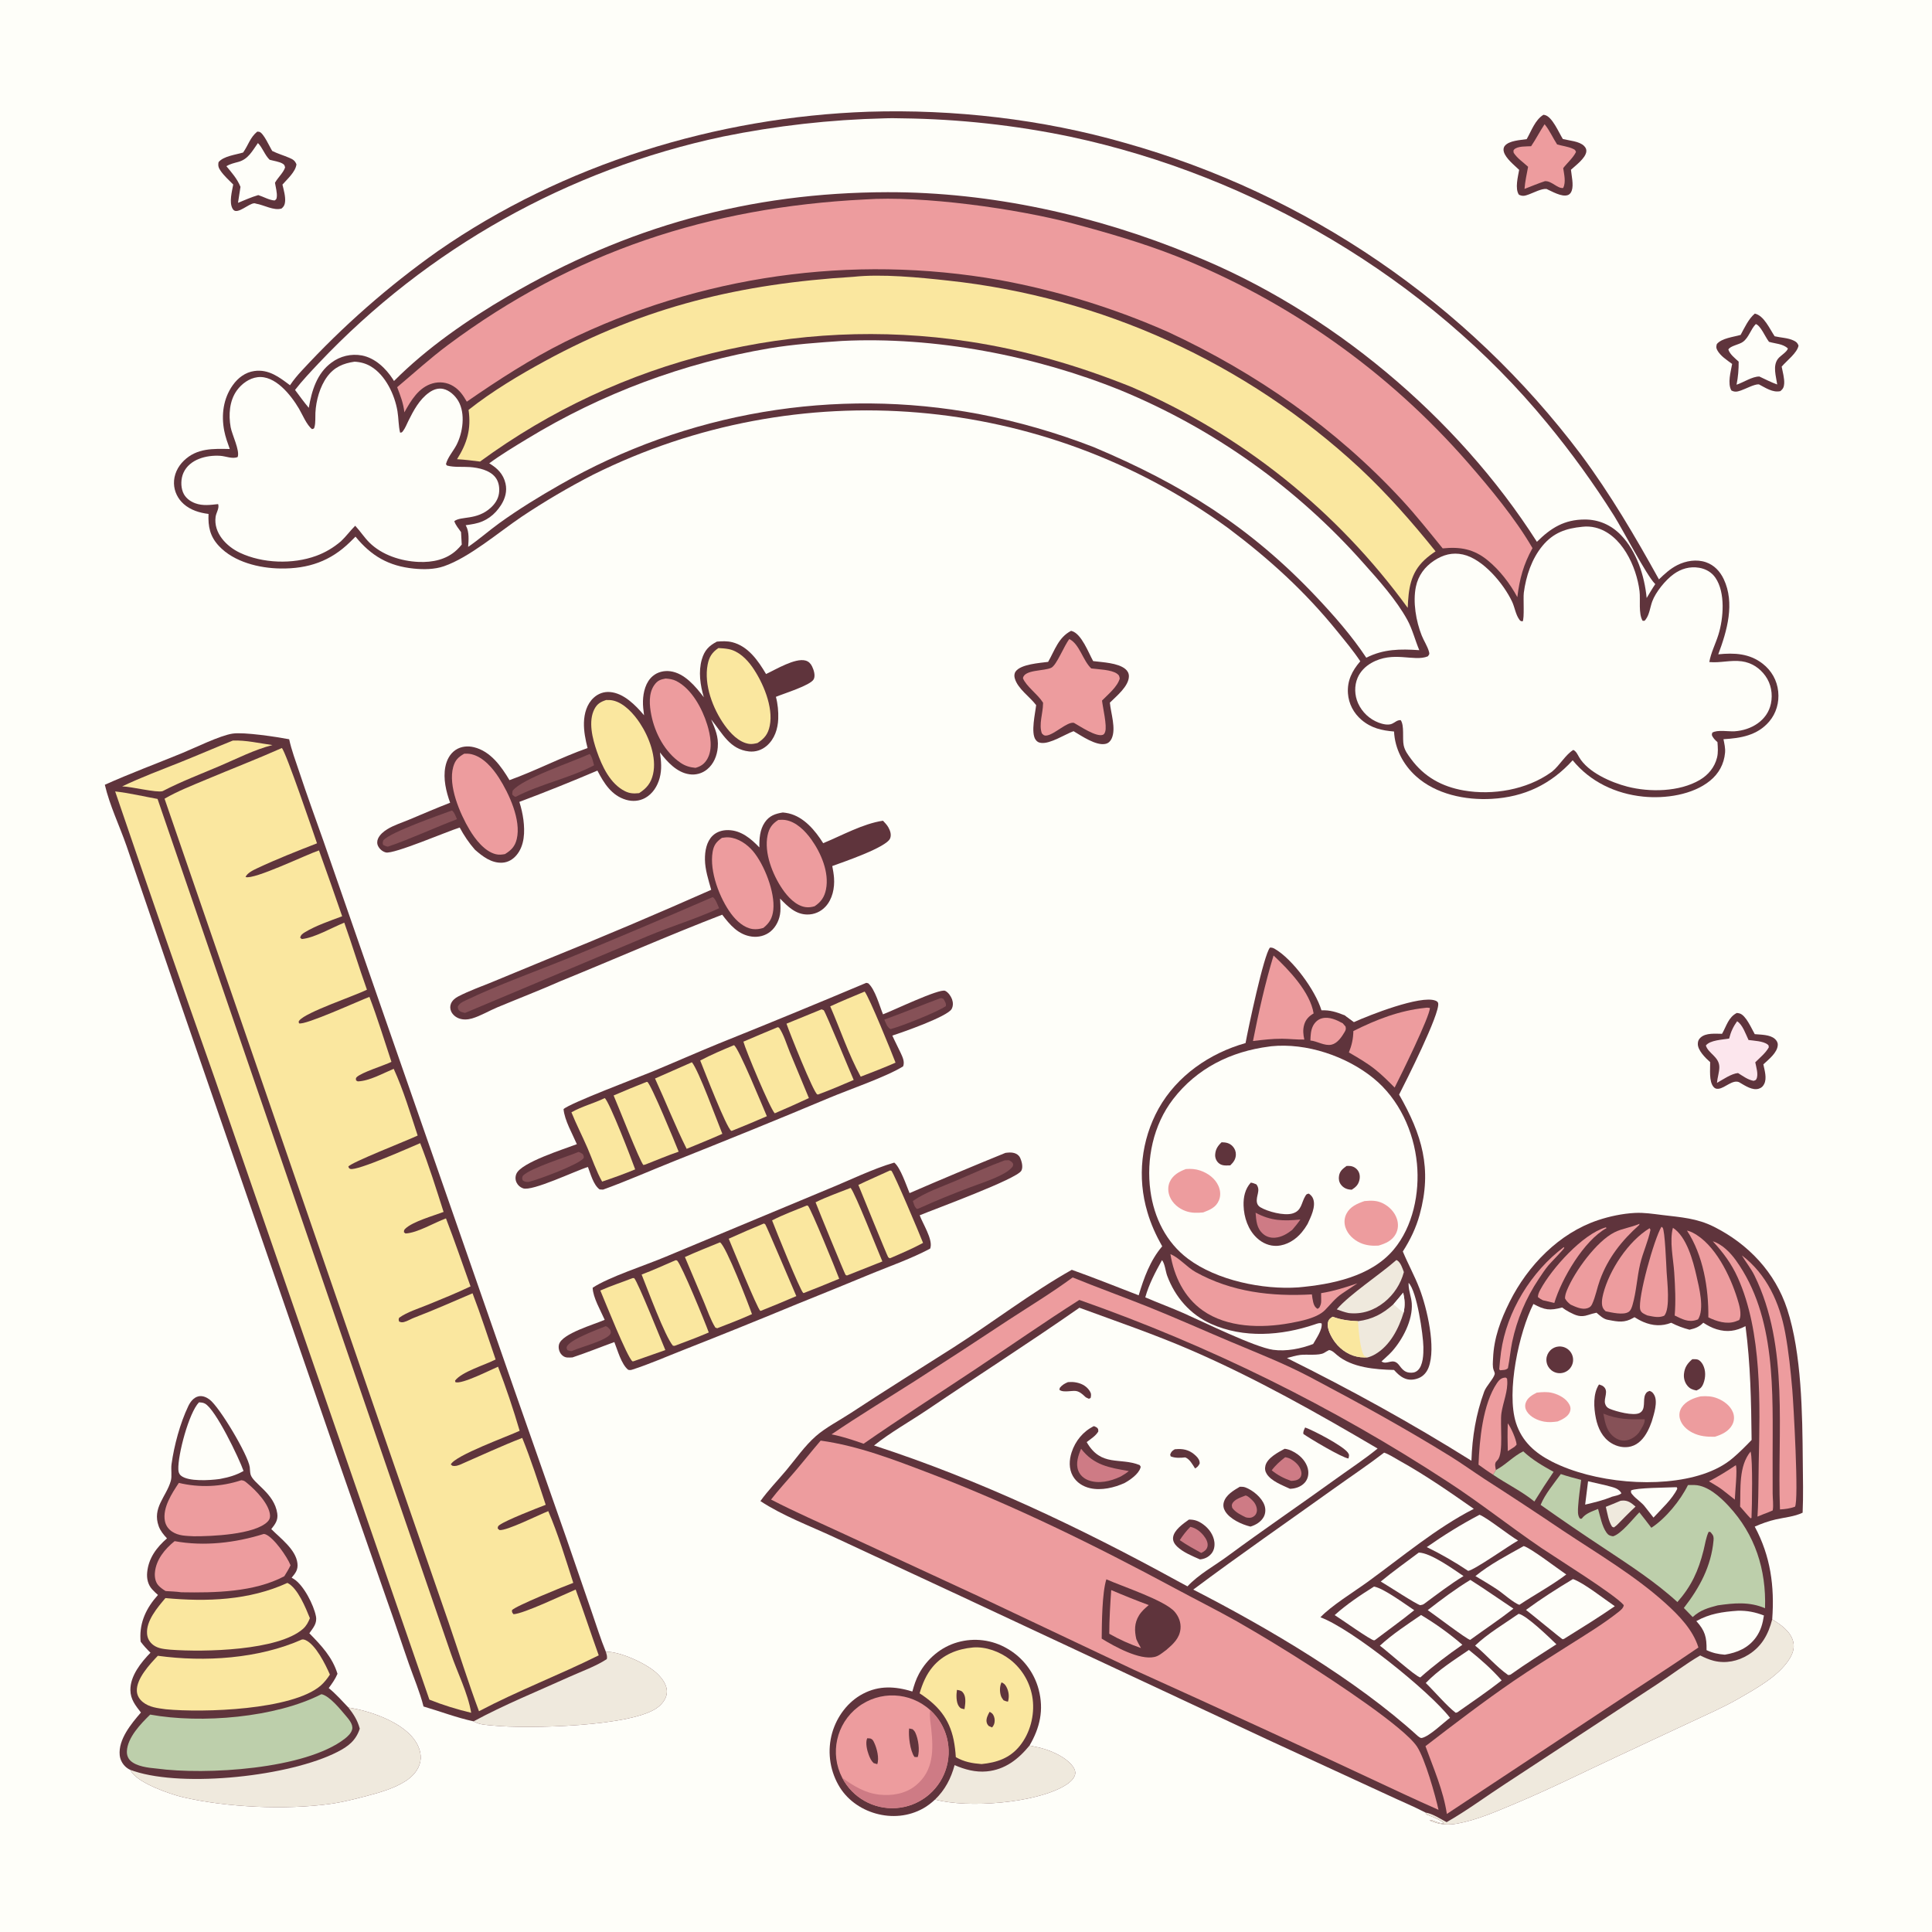
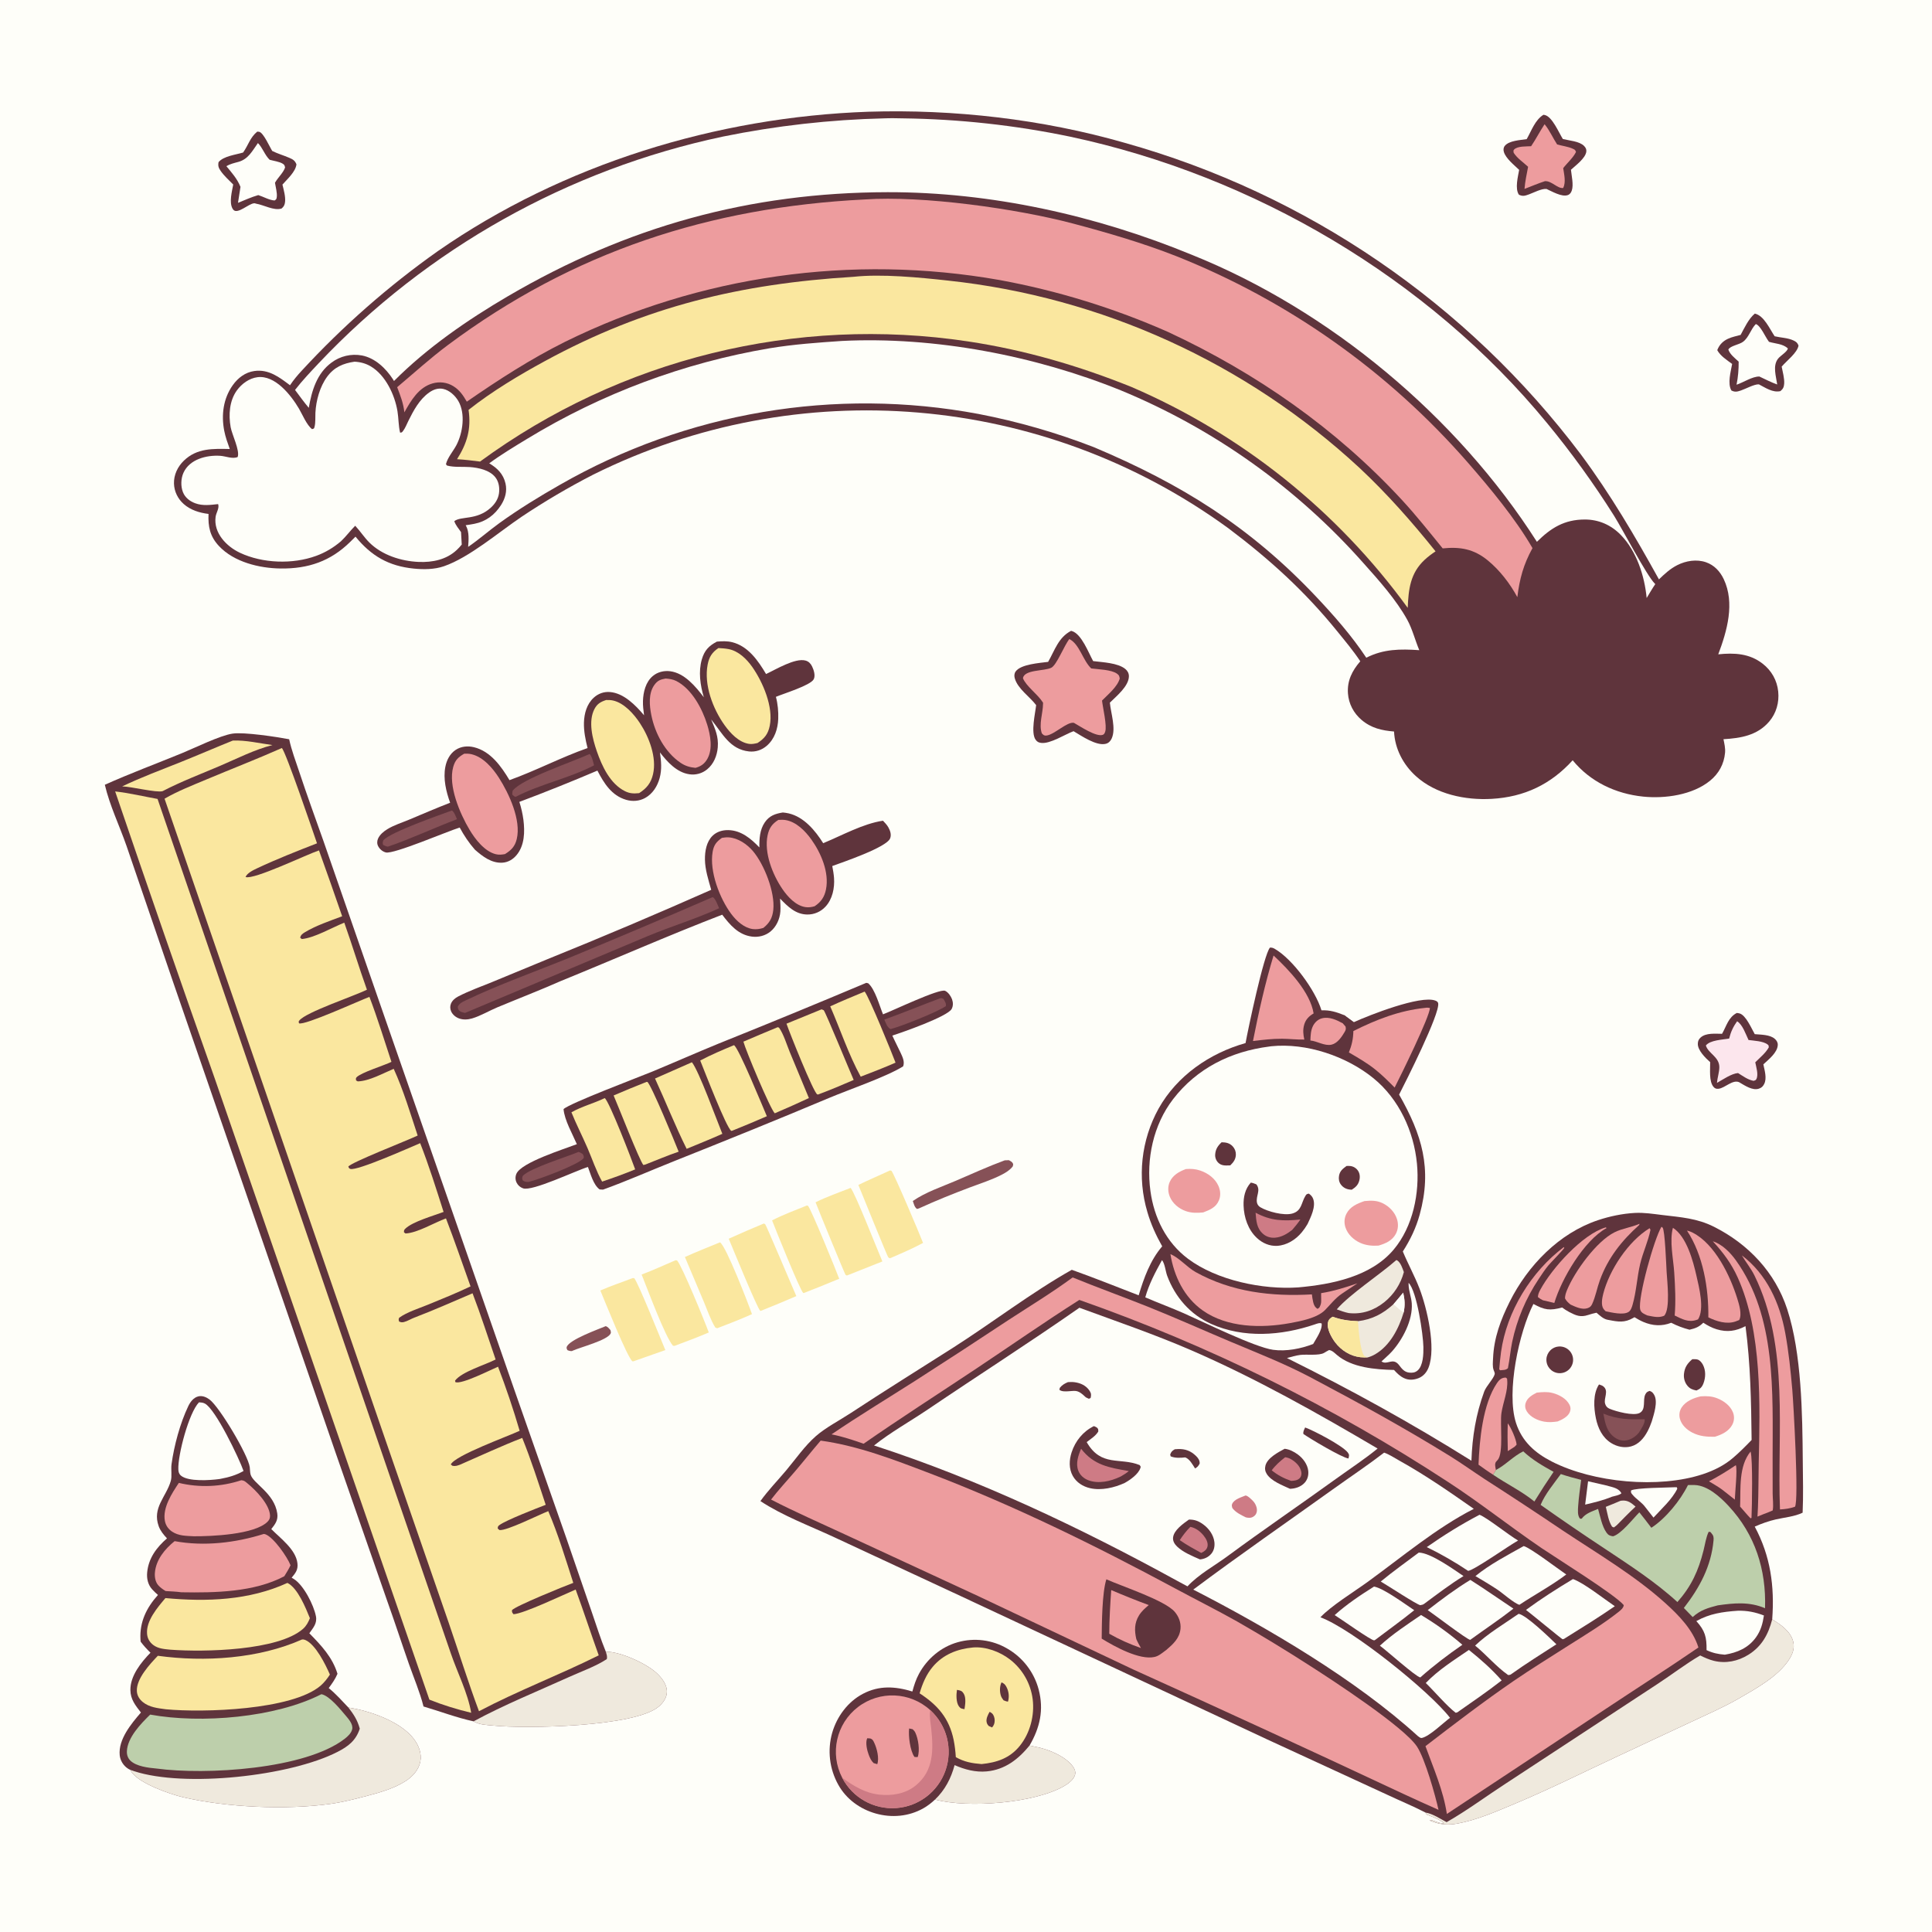
<svg xmlns="http://www.w3.org/2000/svg" version="1.1" style="display: block;" viewBox="0 0 2048 2048" width="1024" height="1024">
  <path transform="translate(0,0)" fill="rgb(254,254,249)" d="M 0 0 L 2048 0 L 2048 2048 L 0 2048 L 0 0 z" />
  <path transform="translate(0,0)" fill="rgb(95,52,60)" d="M 920.527 118.443 C 1011.12 115.609 1104.83 126.311 1192 151.333 C 1385.2 205.409 1555.24 321.552 1675.89 481.845 C 1707.03 523.79 1733.29 568.521 1758.54 614.155 C 1764.56 608.385 1770.42 602.901 1777.95 599.088 C 1787.2 594.407 1798.48 592.557 1808.44 596.019 C 1817.15 599.044 1823.3 605.648 1827.2 613.854 C 1839.29 639.304 1830.72 668.869 1821.42 693.615 C 1838.35 691.862 1854.47 692.596 1868.52 703.557 C 1877.89 710.866 1883.75 721.168 1884.97 733.014 C 1886.17 744.567 1882.95 756.092 1875.35 764.96 C 1862.75 779.665 1845.09 782.525 1826.95 783.587 C 1827.89 788.258 1829.06 793.091 1828.63 797.878 C 1827.56 809.89 1822.04 820.008 1812.71 827.61 C 1794.16 842.733 1764.91 846.805 1741.78 844.43 C 1712.61 841.434 1685.72 828.726 1667.1 805.928 C 1643.97 831.403 1615.99 844.838 1581.32 846.823 C 1553.39 848.423 1522.07 841.975 1500.84 822.679 C 1487.37 810.432 1478.63 793.705 1477.74 775.436 C 1464.66 774.356 1453.43 771.802 1443.18 763.023 C 1434.88 755.915 1429.68 746.02 1428.89 735.088 C 1427.92 721.559 1433.38 710.902 1441.96 700.991 C 1434.65 689.9 1425.75 679.357 1417.4 669.041 C 1383.17 626.769 1345.67 592.729 1302.29 560.102 C 1106 416.899 846.297 394.945 628.755 503.165 C 602.506 516.661 577.052 531.649 552.517 548.056 C 528.613 564.218 497.472 590.995 470.545 600.257 C 460.539 603.7 449.031 603.78 438.604 602.728 C 411.967 600.041 393.547 589.327 376.845 568.872 L 371.317 574.332 C 350.386 594.975 326.707 602.988 297.501 602.634 C 274.883 602.361 247.953 595.837 231.993 578.697 C 222.493 568.494 220.497 558.165 221.046 544.79 C 211.551 543.632 202.037 540.746 194.75 534.293 C 188.491 528.75 184.657 520.976 184.425 512.588 C 184.168 503.298 188.338 494.657 194.947 488.275 C 208.8 474.897 225.847 475.621 243.566 475.966 C 241.292 469.633 238.995 463.323 237.709 456.702 C 234.455 439.952 236.63 422.573 246.679 408.391 C 252.211 400.584 259.929 394.674 269.583 393.303 C 284.778 391.144 296.037 399.793 307.401 408.389 C 311.12 402.864 315.228 397.885 319.774 393.02 C 363.301 345.796 411.684 303.292 464.122 266.211 C 596.804 174.024 759.66 124.07 920.527 118.443 z" />
  <path transform="translate(0,0)" fill="rgb(254,254,249)" d="M 937.598 125.445 C 944.043 125.179 950.486 125.327 956.931 125.46 C 1016.57 126.213 1076 132.715 1134.39 144.876 C 1328.68 186.235 1513.64 294.645 1640 448.544 C 1665.74 479.755 1689.46 512.576 1711.02 546.808 C 1719.91 560.982 1745.39 609.81 1754.08 618.576 C 1754.28 618.776 1754.49 618.966 1754.69 619.161 C 1751.41 623.918 1748.52 628.984 1745.53 633.926 C 1743.3 610.499 1734.91 584.323 1718.17 567.104 C 1707.86 556.503 1694.74 550.676 1679.91 550.703 C 1658.27 550.742 1644.02 559.616 1629.19 574.347 C 1544.6 441.712 1409.33 328.635 1263.23 270.028 C 1162.23 228.384 1050.31 203.513 940.848 203.728 C 794.651 204.017 664.499 240.192 538.59 313.91 C 495.649 339.05 452.857 368.531 417.646 403.888 C 417.277 403.257 416.913 402.622 416.514 402.01 C 408.969 390.417 397.648 379.53 383.679 376.816 C 372.311 374.703 360.578 377.462 351.343 384.419 C 335.841 395.858 330.421 414.261 327.323 432.329 C 322.185 426.235 317.515 419.736 312.751 413.348 C 320.416 403.403 329.224 394.219 337.803 385.058 C 452.902 263.343 602.323 179.546 766.2 144.808 C 822.647 133.292 880.005 126.812 937.598 125.445 z" />
  <path transform="translate(0,0)" fill="rgb(237,156,158)" d="M 916.601 211.429 C 977.798 207.157 1077.82 221.124 1137.69 237.033 C 1174.67 246.86 1211.61 257.646 1247.24 271.662 C 1366.09 318.994 1471.94 393.983 1556.01 490.407 C 1579.76 517.646 1606.43 549.809 1624.51 581.025 C 1614.97 598.277 1610.84 613.472 1608.44 632.995 C 1600.69 618.642 1589.77 604.394 1577.1 594.042 C 1562.29 581.936 1547.98 579.428 1529.3 581.31 C 1515.13 563.914 1501.24 546.347 1486 529.854 C 1416.08 454.18 1331.67 395.42 1238.45 352.008 C 1181.19 326.665 1121.14 308.145 1059.55 296.83 C 902.984 269.162 741.677 292.096 599.028 362.303 C 562.316 380.608 528.494 402.53 494.834 425.785 C 491.015 419.148 487.207 413.467 480.501 409.33 C 473.877 405.244 465.978 404.315 458.519 406.437 C 443.742 410.642 435.64 424.599 428.646 437.085 C 427.627 427.548 424.431 419.32 421.015 410.435 C 438.828 395.474 455.891 379.859 474.566 365.928 C 607.376 266.852 751.926 219.722 916.601 211.429 z" />
-   <path transform="translate(0,0)" fill="rgb(254,254,249)" d="M 1677.34 558.402 C 1681.84 557.842 1686.7 558.152 1691.11 559.234 C 1718.98 566.082 1734.83 600.573 1737.98 626.71 C 1739.06 635.719 1736.66 650.366 1741.22 658.007 C 1743.49 658.207 1743.29 658.267 1744.59 656.533 C 1748.53 651.279 1749.2 643.65 1751.42 637.598 C 1755.07 627.632 1765.38 614.958 1774.08 608.649 C 1782.07 602.855 1791.38 600.189 1801.2 601.863 C 1808.17 603.051 1814.38 606.53 1818.41 612.421 C 1829.2 628.167 1826.97 655.448 1821.6 672.754 C 1818.61 682.399 1813.65 691.86 1811.93 701.791 C 1823.26 702.971 1834.61 699.409 1846.4 701.029 C 1856.66 702.439 1865.31 708.022 1871.37 716.45 C 1877.46 724.933 1879.36 735.673 1877.26 745.844 C 1873.51 763.958 1856.21 774.073 1838.69 775.214 C 1832.49 775.617 1820.18 773.307 1815.04 776.703 L 1814.61 779.056 C 1815.86 782.491 1817.95 784.259 1820.59 786.707 C 1820.98 792.184 1821.46 797.721 1820.12 803.113 C 1817.55 813.401 1810.84 821.485 1801.77 826.809 C 1780.18 839.486 1748.74 839.969 1725.09 833.867 C 1707.79 829.402 1683.32 818.721 1673.95 802.674 C 1672.31 799.86 1670.85 796.397 1667.79 794.947 C 1659.47 800.009 1653.39 811.31 1645.38 817.843 C 1644.92 818.177 1644.47 818.517 1644 818.847 C 1618.26 837.154 1582.38 843.317 1551.56 837.911 C 1528.5 833.866 1509.67 823.502 1495.72 804.488 C 1492.33 799.871 1489.15 795.752 1487.96 790.071 C 1486.41 782.674 1488.86 769.136 1484.8 763.364 C 1480.81 763.241 1478.96 765.75 1475.57 767.235 C 1471.4 769.062 1465.54 767.568 1461.48 766.062 C 1451.75 762.36 1443.89 754.959 1439.61 745.477 C 1435.85 737.028 1435.48 726.94 1439.16 718.397 C 1442.03 711.743 1447.33 706.421 1453.57 702.841 C 1476.9 689.449 1498.71 701.83 1513.51 695.765 C 1515.2 693.555 1515.52 693.469 1514.71 690.599 C 1513.14 685.01 1509.31 679.217 1507.1 673.705 C 1501.04 658.577 1497.55 638.128 1500.9 621.962 C 1503.35 610.132 1510.29 600.77 1520.33 594.194 C 1529.77 588.013 1539.58 585.33 1550.75 587.78 C 1572.05 592.448 1593.92 618.834 1602.85 637.708 C 1605.63 643.581 1606.58 651.112 1610.31 656.432 C 1611.62 658.291 1611.68 658.311 1614.01 658.693 C 1616.13 655.985 1614.56 634.132 1615.31 628.323 C 1617.61 610.701 1623.67 592.407 1635.13 578.555 C 1646.63 564.664 1660 560.075 1677.34 558.402 z" />
  <path transform="translate(0,0)" fill="rgb(254,254,249)" d="M 892.521 361.419 C 990.67 356.537 1097.18 376.954 1188.07 413.778 C 1286.68 454.486 1374.71 517.17 1445.43 597.054 C 1461.64 615.151 1479.93 635.632 1491.71 656.908 C 1497.1 666.63 1500.1 678.81 1504.5 689.205 C 1484.35 687.843 1466.67 687.897 1448.32 697.215 C 1433.14 674.26 1414.12 652.587 1395.24 632.589 C 1325.31 558.527 1252.56 513.196 1159.37 473.954 C 1119.83 458.608 1078.99 446.852 1037.35 438.829 C 885.189 410.262 727.831 436.885 593.538 513.916 C 571.647 526.364 549.78 539.794 529.341 554.533 C 518.09 562.646 507.735 571.919 496.245 579.7 C 496.775 572.621 497.504 564.112 494.129 557.661 C 493.968 557.353 493.788 557.055 493.617 556.752 C 496.724 556.349 499.817 555.846 502.892 555.245 C 515.08 552.84 524.342 545.939 531.105 535.402 C 535.53 528.509 537.722 520.637 535.856 512.514 C 533.538 502.421 527.157 496.21 518.605 491.145 C 531.376 481.732 545.197 473.459 558.742 465.221 C 637.621 417.167 724.925 384.564 815.995 369.154 C 841.354 364.965 866.9 363.157 892.521 361.419 z" />
  <path transform="translate(0,0)" fill="rgb(250,231,159)" d="M 904.736 293.43 C 934.444 290.171 974.873 294.108 1004.81 297.416 C 1167.83 314.871 1320.86 384.511 1441.11 495.968 C 1470.36 523.35 1496.71 553.211 1521.75 584.451 C 1517.72 587.132 1513.79 590.057 1510.24 593.352 C 1494.87 607.626 1493.08 624.702 1492.24 644.348 C 1417.45 541.442 1316.33 460.575 1199.5 410.24 C 1143.39 387.645 1086.29 370.985 1026.37 361.949 C 843.829 334.385 657.792 380.158 508.876 489.275 C 500.742 488.216 492.675 487.256 484.485 486.773 C 495.212 469.684 499.625 454.72 496.695 434.483 C 521.574 414.801 550.208 397.668 578.08 382.518 C 684.264 324.802 784.888 300.799 904.736 293.43 z" />
  <path transform="translate(0,0)" fill="rgb(254,254,249)" d="M 375.805 383.403 C 382.05 383.726 387.797 385.234 393.18 388.463 C 408.691 397.766 418.457 418.51 421.329 435.877 C 422.575 443.411 422.323 451.174 424.111 458.607 C 426.001 458.525 426.056 458.375 427.194 456.917 C 429.577 453.866 431.217 449.526 432.944 446.053 C 438.404 435.073 444.557 423.5 454.786 416.175 C 459.209 413.008 464.347 411.076 469.812 412.268 C 476.457 413.717 482.394 419.263 485.771 424.979 C 493.601 438.234 490.707 458.923 483.662 472.141 C 480.296 478.455 474.384 485.134 472.73 492.044 L 473.766 493.467 C 481.395 495.594 490.243 494.517 498.176 495.115 C 507.394 495.81 518.983 498.284 525.023 505.856 C 528.812 510.608 529.803 517.224 528.926 523.123 C 528.017 529.233 524.585 534.301 520.061 538.362 C 505.116 551.779 488.702 546.842 481.588 552.465 C 482.848 556.553 486.286 560.515 488.716 564.035 L 489.476 577.271 C 487.872 579.256 486.138 581.132 484.284 582.886 C 473.219 593.317 458.488 596.278 443.769 595.663 C 425.199 594.886 404.883 588.411 391.474 575.039 C 386.183 569.763 382.207 563.525 377.179 558.039 L 376.517 557.327 C 371.219 562.596 366.912 568.625 361.404 573.791 C 353.491 580.529 344.884 585.687 335.119 589.253 C 310.233 598.341 278.386 597.275 254.36 585.975 C 240.051 579.245 226.19 564.941 228.558 547.808 C 229.167 543.398 232.745 538.653 231.226 534.368 C 223.068 535.244 214.857 536.431 206.952 533.481 C 201.198 531.335 196.24 527.546 193.925 521.721 C 191.447 515.485 191.733 507.265 194.483 501.165 C 200.997 486.716 219.11 482.193 233.606 483.19 C 239.435 483.591 246.309 486.784 251.917 484.478 C 254.548 477.79 245.92 460.752 244.516 452.898 C 242.174 439.791 243.097 424.819 251.173 413.741 C 256.25 406.776 264.166 400.981 272.867 399.85 C 291.615 397.412 308.364 418.743 316.867 433.09 C 320.522 439.258 325.071 450.553 330.785 454.896 C 333.012 454.258 332.879 454.456 333.445 452.333 C 334.584 448.057 334.118 442.09 334.348 437.57 C 335.008 424.619 339.03 409.906 346.768 399.366 C 354.23 389.202 363.74 385.168 375.805 383.403 z" />
  <path transform="translate(0,0)" fill="rgb(95,52,60)" d="M 1320.34 1105.7 C 1323.02 1090.83 1339.71 1011.83 1346.22 1004.49 C 1348.23 1004.41 1349.51 1004.79 1351.22 1005.77 C 1370.28 1016.73 1394.43 1049.86 1400.81 1070.99 C 1409.81 1070.59 1416.68 1072.85 1424.87 1076.08 C 1428.23 1078.61 1431.61 1081.11 1435.02 1083.58 C 1451.64 1076.04 1505.81 1054.72 1521.5 1060.67 C 1522.9 1061.21 1524.25 1061.97 1524.53 1063.51 C 1526.54 1074.52 1490.11 1146.67 1483.11 1160.32 C 1507.24 1202.66 1518.4 1238.69 1504.9 1287.62 C 1500.99 1301.8 1494.95 1314.26 1487.05 1326.61 C 1492.54 1339.85 1499.57 1352.54 1504.7 1365.85 C 1512.57 1386.31 1522.59 1428.57 1514.31 1449.71 C 1512.36 1454.71 1508.84 1458.86 1503.78 1460.87 C 1498.76 1462.87 1493.45 1463.24 1488.47 1460.95 C 1484.03 1458.91 1480.95 1455.76 1477.72 1452.21 C 1457.86 1451.72 1433.08 1449.81 1417.23 1436.35 C 1414.69 1434.19 1412.31 1431.58 1408.89 1431.11 L 1407.29 1431.97 L 1406.26 1432.52 C 1405.36 1432.99 1404.53 1433.56 1403.66 1434.08 C 1398.22 1437.27 1384.85 1435.43 1378.31 1436.28 C 1373.56 1436.9 1368.83 1438.28 1364.23 1439.59 C 1431.85 1473.17 1495.72 1508.3 1559.77 1548.43 C 1560.66 1522.93 1564.51 1499.3 1573.27 1475.23 C 1575.46 1469.2 1583.29 1461.58 1584.49 1456.51 C 1584.74 1455.48 1583.63 1453.08 1583.3 1452.23 C 1581.95 1448.63 1582.56 1443.67 1582.71 1439.88 C 1583.57 1418.26 1590.78 1399 1600.37 1379.82 C 1619.49 1341.59 1652.6 1307.27 1693.86 1293.47 C 1706.24 1289.33 1719.92 1286.46 1732.96 1285.76 C 1742.85 1285.23 1752.53 1286.81 1762.31 1287.99 C 1781.73 1290.33 1798.91 1291.4 1816.81 1300.4 C 1853.41 1318.79 1881.75 1348.8 1894.48 1387.71 C 1909.92 1434.9 1910.59 1499.09 1911.02 1548.92 C 1911.18 1567.09 1911.67 1585.36 1910.86 1603.51 C 1902.23 1607.69 1891.76 1608.51 1882.45 1610.64 C 1874.6 1612.42 1867.45 1615.06 1860.09 1618.27 C 1876.89 1649.62 1881.2 1681.5 1878.61 1716.57 C 1887.69 1722.21 1898.22 1729.28 1900.9 1740.35 C 1902.65 1747.55 1899.93 1754.03 1895.96 1759.96 C 1884.37 1777.27 1861.58 1789.87 1843.78 1800.14 C 1826.99 1809.83 1809.18 1817.53 1791.66 1825.76 L 1718.49 1859.96 C 1680.44 1877.64 1643.32 1896.33 1604.56 1912.53 C 1585.29 1920.59 1565.46 1929.31 1544.82 1933.09 C 1534.61 1934.96 1525.82 1934.15 1516.26 1930.08 L 1515.58 1929.2 C 1520.43 1929.39 1526.35 1933.79 1530.66 1932.61 C 1525.73 1928.53 1518.3 1925.75 1512.32 1923.48 C 1511.2 1921.8 1511.4 1922.54 1511.21 1921.45 C 1498.23 1914.7 1484.44 1909.07 1471.2 1902.82 L 1343.21 1843.82 L 1018.36 1691.9 L 884.211 1629.48 C 858.488 1617.5 829.72 1606.82 806.077 1591.22 C 814.276 1579.75 824.353 1569.43 833.419 1558.62 C 843.432 1546.69 853.03 1532.73 864.728 1522.47 C 875.324 1513.17 889.978 1505.69 901.869 1497.86 C 937.64 1474.32 973.921 1451.82 1010.02 1428.81 C 1051.58 1402.32 1093.74 1369.89 1136.14 1346.05 C 1159.95 1354.52 1183.47 1364 1207.05 1373.08 C 1212.57 1354.7 1219.29 1335.94 1231.98 1321.16 C 1225.45 1309.57 1220.02 1297.71 1216.3 1284.91 C 1205.35 1248.23 1209.61 1208.69 1228.13 1175.19 C 1247.69 1140.26 1282.3 1116.44 1320.34 1105.7 z" />
  <path transform="translate(0,0)" fill="rgb(239,233,221)" d="M 1878.61 1716.57 C 1887.69 1722.21 1898.22 1729.28 1900.9 1740.35 C 1902.65 1747.55 1899.93 1754.03 1895.96 1759.96 C 1884.37 1777.27 1861.58 1789.87 1843.78 1800.14 C 1826.99 1809.83 1809.18 1817.53 1791.66 1825.76 L 1718.49 1859.96 C 1680.44 1877.64 1643.32 1896.33 1604.56 1912.53 C 1585.29 1920.59 1565.46 1929.31 1544.82 1933.09 C 1534.61 1934.96 1525.82 1934.15 1516.26 1930.08 L 1515.58 1929.2 C 1520.43 1929.39 1526.35 1933.79 1530.66 1932.61 C 1525.73 1928.53 1518.3 1925.75 1512.32 1923.48 C 1511.2 1921.8 1511.4 1922.54 1511.21 1921.45 C 1518.21 1922.3 1527.15 1928.24 1533.49 1931.57 C 1554.99 1919.33 1575.42 1904.08 1596.21 1890.6 L 1756.71 1785.29 C 1771.95 1775.38 1786.63 1763.95 1802.3 1754.85 C 1806.89 1757.13 1811.89 1759.36 1816.87 1760.57 C 1829.47 1763.62 1842.17 1760.98 1853.13 1754.25 C 1867.56 1745.37 1874.55 1732.47 1878.61 1716.57 z" />
  <path transform="translate(0,0)" fill="rgb(237,156,158)" d="M 1389.07 1102.98 C 1389.25 1097.75 1389.43 1092.23 1391.87 1087.46 C 1393.85 1083.58 1397.2 1080.49 1401.47 1079.42 C 1409.14 1077.49 1417.14 1081.28 1423.68 1084.93 L 1426.24 1087.82 C 1426.93 1090.67 1426.78 1091.49 1425.3 1094.04 C 1422.33 1099.16 1417.68 1105.94 1411.59 1107.36 C 1404.15 1109.09 1396.35 1103.63 1389.07 1102.98 z" />
  <path transform="translate(0,0)" fill="rgb(95,52,60)" d="M 1424.87 1076.08 C 1428.23 1078.61 1431.61 1081.11 1435.02 1083.58 C 1432.07 1086.02 1430.87 1087.94 1426.89 1087.9 C 1426.67 1087.9 1426.46 1087.85 1426.24 1087.82 L 1423.68 1084.93 C 1424.55 1083.14 1424.49 1078.29 1424.87 1076.08 z" />
  <path transform="translate(0,0)" fill="rgb(254,254,249)" d="M 1144.22 1386.26 C 1183.99 1400.89 1223.92 1414.49 1262.87 1431.39 C 1330.88 1460.9 1396.52 1497.88 1460.32 1535.51 C 1446.51 1546.81 1431.17 1556.84 1416.68 1567.3 C 1378.35 1594.97 1339.24 1621.57 1301.21 1649.63 C 1286.98 1660.13 1270.94 1668.65 1258.77 1681.6 L 1248.46 1676.05 C 1145.63 1619.65 1038.21 1568.51 926.512 1532.27 C 944.029 1518.28 964.999 1506.61 983.679 1493.98 C 1037.07 1457.87 1091.36 1423.17 1144.22 1386.26 z" />
  <path transform="translate(0,0)" fill="rgb(95,52,60)" d="M 1159.57 1511.73 C 1160.35 1512.06 1161.77 1512.61 1162.43 1513.08 C 1164.37 1514.47 1164.21 1515.37 1164.21 1517.5 C 1161.45 1522.17 1156.18 1525.39 1151.93 1528.68 C 1167.2 1555.36 1187.27 1544.6 1208.11 1553.05 C 1209.1 1554.74 1209.43 1554.41 1208.9 1556.04 C 1206.74 1562.75 1198.12 1568.67 1192.17 1572.01 C 1181.29 1577.01 1167.47 1580.24 1155.62 1577.55 C 1147.94 1575.81 1141.11 1571.51 1137.2 1564.54 C 1132.92 1556.92 1133.31 1547.7 1135.94 1539.6 C 1139.87 1527.46 1148.13 1517.37 1159.57 1511.73 z" />
  <path transform="translate(0,0)" fill="rgb(206,123,133)" d="M 1146.02 1535.72 C 1159.62 1553.45 1176.25 1555.75 1196.58 1559.4 C 1194 1561.61 1191.24 1563.25 1188.33 1564.97 L 1187.36 1565.44 C 1177.3 1570.24 1164.4 1573.24 1153.61 1569.09 C 1148.85 1567.25 1144.86 1563.79 1143.03 1558.96 C 1140.11 1551.25 1142.94 1542.9 1146.02 1535.72 z" />
  <path transform="translate(0,0)" fill="rgb(95,52,60)" d="M 1361.77 1535.77 C 1366.87 1536.3 1371.71 1538.86 1375.81 1541.86 C 1381.24 1545.84 1385.97 1552.17 1386.77 1559.01 C 1387.31 1563.65 1386.18 1568.23 1383.01 1571.74 C 1379.1 1576.08 1373.1 1578.08 1367.41 1578.17 C 1359.44 1574.46 1347.73 1570.15 1342.85 1562.52 C 1341.07 1559.72 1340.59 1556.82 1341.42 1553.58 C 1343.51 1545.42 1354.88 1539.48 1361.77 1535.77 z" />
  <path transform="translate(0,0)" fill="rgb(206,123,133)" d="M 1362.31 1544.71 C 1364.48 1545.02 1366.41 1545.61 1368.33 1546.7 C 1373.39 1549.57 1378.02 1553.98 1379.35 1559.86 C 1379.88 1562.19 1379.63 1564.74 1378 1566.62 C 1375.59 1569.41 1372.01 1569.61 1368.64 1569.8 C 1360.82 1567.07 1354.53 1563.83 1348.07 1558.62 C 1352.17 1553.03 1356.92 1549 1362.31 1544.71 z" />
-   <path transform="translate(0,0)" fill="rgb(95,52,60)" d="M 1314.25 1576.02 C 1316.26 1575.97 1318.26 1575.99 1320.17 1576.72 C 1328.17 1579.74 1337.32 1587.29 1340.29 1595.36 C 1341.76 1599.35 1341.67 1604.02 1339.67 1607.82 C 1336.81 1613.22 1331.22 1616.53 1325.56 1618.25 C 1316.4 1616.08 1303.68 1610.28 1298.68 1601.92 C 1296.91 1598.98 1296.36 1595.68 1297.31 1592.36 C 1299.52 1584.61 1307.75 1579.87 1314.25 1576.02 z" />
  <path transform="translate(0,0)" fill="rgb(206,123,133)" d="M 1320.35 1585.29 C 1322.68 1585.41 1327.14 1589.85 1328.76 1591.69 C 1331.04 1594.3 1332.89 1598.7 1332.28 1602.25 C 1331.86 1604.7 1330.75 1606.37 1328.64 1607.69 C 1326.02 1609.33 1323.53 1609.1 1320.68 1608.48 C 1315.4 1605.9 1309.79 1603.25 1306.25 1598.43 C 1305.94 1596.75 1305.42 1595.78 1306.17 1594.15 C 1308.47 1589.17 1315.61 1587.27 1320.35 1585.29 z" />
  <path transform="translate(0,0)" fill="rgb(95,52,60)" d="M 1260.34 1610.79 C 1266.43 1610.79 1270.4 1612.29 1275.36 1615.84 C 1281.43 1620.19 1286.41 1627.05 1287.3 1634.6 C 1287.83 1639.09 1286.95 1643.65 1283.94 1647.14 C 1280.85 1650.74 1276.66 1652.62 1272.02 1653.04 C 1264.08 1649.59 1254.11 1645.48 1247.82 1639.45 C 1245.2 1636.94 1243.14 1633.76 1243.49 1629.97 C 1244.22 1622 1254.34 1615.1 1260.34 1610.79 z" />
  <path transform="translate(0,0)" fill="rgb(206,123,133)" d="M 1261.83 1618.53 C 1267.47 1619.63 1272.42 1623.41 1275.95 1627.84 C 1278.43 1630.93 1280.99 1635.41 1279.95 1639.54 C 1279.09 1642.95 1276.3 1644.8 1273.33 1646.17 C 1265.61 1641.88 1257.84 1637.71 1250.61 1632.61 C 1254.05 1627.38 1257.39 1622.97 1261.83 1618.53 z" />
  <path transform="translate(0,0)" fill="rgb(95,52,60)" d="M 1383.5 1513.18 C 1392.55 1516.41 1423.24 1532.45 1428.73 1539.73 C 1430.64 1542.27 1430.03 1543.15 1429.44 1546.06 C 1422.57 1545.23 1388.59 1524.99 1381.65 1520.07 C 1381.2 1517.32 1382.43 1515.69 1383.5 1513.18 z" />
  <path transform="translate(0,0)" fill="rgb(95,52,60)" d="M 1132.07 1465.11 C 1134.4 1464.97 1136.73 1464.88 1139.05 1465.19 C 1145.59 1466.07 1151.35 1468.75 1155.07 1474.38 C 1156.82 1477.03 1156.83 1478.98 1156.09 1481.96 L 1154.22 1482.75 L 1151.03 1481.23 C 1149.95 1480.21 1148.88 1479.19 1147.74 1478.24 C 1141.6 1473.16 1139.35 1474.45 1131.93 1474.84 C 1129.13 1474.99 1125.28 1475.12 1123.02 1473.27 L 1123.43 1471.18 C 1126.01 1468.03 1128.36 1466.72 1132.07 1465.11 z" />
  <path transform="translate(0,0)" fill="rgb(95,52,60)" d="M 1245.31 1536.28 C 1246.36 1536.2 1247.41 1536.13 1248.46 1536.08 C 1256.3 1535.73 1262.35 1537.93 1268.06 1543.61 C 1270.3 1545.83 1271.83 1548.18 1271.71 1551.41 C 1270.26 1554.07 1269.56 1555.07 1266.81 1556.62 C 1264.24 1552.58 1261.1 1546.62 1256.41 1544.9 C 1251.49 1545.44 1245.57 1545.77 1240.94 1543.79 L 1240.44 1541.77 C 1241.7 1538.64 1242.56 1537.98 1245.31 1536.28 z" />
  <path transform="translate(0,0)" fill="rgb(237,156,158)" d="M 869.952 1527.1 C 909.793 1532.65 947.276 1547.17 984.637 1561.41 C 1074.8 1595.78 1161.25 1638.37 1246.16 1684.05 C 1267.86 1695.72 1289.88 1706.76 1311.37 1718.82 C 1337.41 1733.75 1363.07 1749.35 1388.31 1765.6 C 1412.81 1781.26 1488.23 1830.51 1502.1 1851.48 C 1510.5 1864.19 1521.5 1903.1 1524.89 1918.49 C 1512.29 1912.93 1499.74 1907.23 1487.25 1901.41 C 1392.2 1856.83 1296.84 1812.91 1201.18 1769.67 L 1037.19 1692.05 L 894.904 1626.2 C 869.018 1614.16 842.723 1602.72 817.359 1589.61 C 825.066 1579.53 833.896 1570.1 842.142 1560.44 C 851.541 1549.44 860.523 1538.09 869.952 1527.1 z" />
  <path transform="translate(0,0)" fill="rgb(95,52,60)" d="M 1172.79 1674.14 C 1189.6 1681.68 1234.96 1696.44 1245.32 1708.67 C 1249.52 1713.62 1251.97 1719.93 1251.39 1726.46 C 1250.48 1736.69 1243.49 1742.86 1236.23 1749.1 C 1235.79 1749.41 1235.35 1749.73 1234.92 1750.05 C 1231.44 1752.64 1228.18 1755.46 1223.85 1756.44 C 1207.87 1760.05 1181.46 1745.37 1167.84 1737.01 C 1167.96 1720.99 1168.24 1688.31 1172.79 1674.14 z" />
  <path transform="translate(0,0)" fill="rgb(237,156,158)" d="M 1177.93 1685.53 C 1191.07 1691.16 1204.34 1696.47 1217.74 1701.45 C 1213.75 1704.82 1210.16 1707.91 1207.38 1712.43 C 1202.41 1720.52 1202.49 1728.51 1204.53 1737.5 C 1205.94 1740.79 1207.71 1743.87 1209.44 1747 C 1197.69 1742.88 1186.66 1738.05 1175.86 1731.84 C 1175.91 1716.45 1176.88 1700.88 1177.93 1685.53 z" />
  <path transform="translate(0,0)" fill="rgb(254,254,249)" d="M 1345.49 1109.37 C 1346.16 1109.27 1346.82 1109.15 1347.49 1109.08 C 1384.78 1105.21 1427.29 1119.6 1456.08 1143.1 C 1482.97 1165.05 1498.75 1199.27 1502.03 1233.5 C 1505.01 1264.56 1497.86 1300.22 1477.38 1324.59 C 1453.25 1353.29 1411.78 1361.52 1376.24 1364.69 C 1338.57 1367.29 1290.02 1357.35 1259.33 1334.35 C 1236.22 1317.03 1223.36 1290.79 1219.5 1262.55 C 1214.87 1228.73 1222.52 1192.43 1243.54 1165.14 C 1268.85 1132.28 1304.89 1114.53 1345.49 1109.37 z" />
  <path transform="translate(0,0)" fill="rgb(95,52,60)" d="M 1325.9 1253.63 C 1328.06 1253.91 1329.75 1254.64 1331.76 1255.45 C 1336.87 1261.87 1330.96 1267.82 1332.45 1274.92 C 1332.88 1276.97 1334.21 1278.65 1335.99 1279.71 C 1343.91 1284.45 1360.94 1288.86 1369.81 1286.42 C 1380.08 1283.59 1379.24 1275.06 1383.83 1267.62 C 1385.02 1265.69 1385.37 1265.7 1387.46 1265.3 C 1389.64 1266.9 1391.14 1268.4 1392.06 1270.99 C 1395 1279.25 1389.51 1290.06 1386.07 1297.5 C 1384.25 1300.64 1382.17 1303.62 1379.85 1306.41 C 1373.46 1314.12 1364 1320.07 1353.83 1320.64 C 1345.78 1321.09 1338.24 1317.77 1332.41 1312.35 C 1322.99 1303.6 1318.63 1290.48 1318.24 1277.87 C 1317.96 1269.04 1319.84 1260.25 1325.9 1253.63 z" />
  <path transform="translate(0,0)" fill="rgb(206,123,133)" d="M 1330.97 1285.51 C 1347.16 1294.22 1360.42 1294.53 1378.45 1292.72 C 1375.77 1296.66 1372.9 1300.19 1369.77 1303.77 C 1364.42 1307.94 1358.52 1311.48 1351.6 1312.01 C 1346.93 1312.37 1342.44 1311.07 1338.89 1307.97 C 1331.98 1301.92 1331.68 1294 1330.97 1285.51 z" />
  <path transform="translate(0,0)" fill="rgb(237,156,158)" d="M 1446.4 1273.19 C 1453.35 1272.58 1459.2 1272.33 1465.6 1275.42 C 1472.58 1278.8 1478.47 1284.8 1480.85 1292.29 C 1482.52 1297.53 1482.21 1303.2 1479.57 1308.07 C 1475.7 1315.21 1468.69 1318.22 1461.29 1320.39 C 1454.69 1320.86 1447.97 1320.23 1441.9 1317.48 C 1434.96 1314.33 1428.77 1308.65 1426.29 1301.31 C 1424.62 1296.37 1424.92 1291.15 1427.34 1286.5 C 1431.24 1278.98 1438.85 1275.77 1446.4 1273.19 z" />
  <path transform="translate(0,0)" fill="rgb(237,156,158)" d="M 1257.09 1239.25 C 1262.47 1238.85 1267.14 1239.09 1272.29 1240.83 C 1280.36 1243.55 1287.96 1249.05 1291.54 1256.97 C 1293.75 1261.85 1294.22 1267.45 1292.11 1272.45 C 1288.93 1280 1282.54 1282.49 1275.45 1285.21 C 1269.18 1285.85 1262.87 1285.95 1256.86 1283.77 C 1249.63 1281.15 1243.18 1275.92 1240.13 1268.74 C 1238.01 1263.74 1237.74 1257.92 1239.96 1252.9 C 1243.16 1245.68 1250.02 1241.84 1257.09 1239.25 z" />
  <path transform="translate(0,0)" fill="rgb(95,52,60)" d="M 1427.39 1235.99 C 1428.72 1235.91 1430.1 1235.87 1431.42 1236.04 C 1434.6 1236.41 1437.47 1238.12 1439.33 1240.72 C 1441.51 1243.72 1441.85 1247.59 1440.98 1251.12 C 1439.77 1256.02 1437.05 1258.53 1432.92 1261.15 C 1432.28 1261.1 1431.64 1261.06 1431 1261 C 1427.14 1260.63 1423.75 1258.84 1421.42 1255.71 C 1419.4 1253.02 1418.85 1249.66 1419.43 1246.38 C 1420.33 1241.2 1423.39 1238.94 1427.39 1235.99 z" />
  <path transform="translate(0,0)" fill="rgb(95,52,60)" d="M 1294.96 1210.85 C 1299.63 1210.92 1303.48 1211.66 1306.78 1215.25 C 1308.98 1217.65 1310.17 1220.72 1310.07 1224 C 1309.91 1228.9 1307.56 1232.05 1304.15 1235.33 L 1302.92 1235.39 C 1298.56 1235.57 1294.59 1235.72 1291.29 1232.39 C 1289.03 1230.08 1287.89 1226.9 1288.15 1223.68 C 1288.54 1218.17 1291.02 1214.5 1294.96 1210.85 z" />
  <path transform="translate(0,0)" fill="rgb(237,156,158)" d="M 1137.05 1354.14 C 1164.22 1365.23 1191.87 1375.12 1219.1 1386.09 C 1247.69 1397.61 1275.78 1410.19 1304.17 1422.16 C 1332.59 1434.13 1361.55 1445.42 1388.83 1459.84 C 1439.29 1486.52 1489.17 1513.8 1537.7 1543.91 C 1549.85 1551.45 1561.38 1559.77 1573.32 1567.6 C 1601.22 1585.51 1628.92 1603.74 1656.4 1622.28 C 1693.01 1646.65 1732.95 1670.1 1765.58 1699.61 C 1779.81 1712.48 1794.63 1727.71 1800.39 1746.4 C 1768.21 1768.52 1735.12 1789.6 1702.58 1811.22 L 1533.73 1922.86 C 1530.01 1897.94 1519.58 1874.49 1511.05 1851 C 1541.47 1827.62 1572.31 1804.02 1603.93 1782.29 C 1623.08 1769.14 1642.99 1756.93 1662.56 1744.4 C 1680.16 1733.24 1699.09 1721.83 1715.41 1708.94 C 1717.85 1707.01 1720.89 1704.69 1721.27 1701.52 C 1712.61 1690.75 1648.82 1651.03 1634.2 1641.09 C 1600.7 1618.33 1568.87 1592.95 1534.95 1570.9 C 1412.92 1491.08 1281.69 1426.3 1144.12 1377.97 C 1107.29 1401.38 1071.35 1426.49 1035.02 1450.7 C 995.153 1477.26 954.798 1503.09 915.454 1530.42 C 904.251 1526.48 893.145 1522.78 881.478 1520.47 C 910.507 1500.72 940.578 1482.55 970.184 1463.68 C 1003.24 1442.5 1036.14 1421.07 1068.87 1399.39 C 1091.65 1384.53 1115.16 1370.29 1137.05 1354.14 z" />
  <path transform="translate(0,0)" fill="rgb(254,254,249)" d="M 1625.46 1382.27 C 1637.44 1388.74 1642.92 1389.49 1655.91 1385.99 C 1658.31 1387.78 1660.72 1389.39 1663.38 1390.77 C 1670.63 1394.52 1675.3 1396.63 1683.42 1393.95 C 1686.42 1392.97 1689.28 1392.15 1692.37 1391.54 C 1695.8 1394.43 1699.38 1398.01 1703.89 1398.97 C 1704.38 1399.07 1704.88 1399.14 1705.38 1399.24 C 1715.4 1401.2 1722.13 1402.38 1731.35 1397.02 L 1732.6 1396.28 C 1735.65 1398.13 1738.7 1399.9 1741.99 1401.3 C 1751.76 1405.47 1761.62 1406.1 1771.55 1402.19 C 1777.91 1405.44 1784.04 1407.74 1790.95 1409.55 C 1797.21 1408.09 1800.94 1406.72 1805.57 1402.14 C 1810.05 1405.06 1814.61 1407.54 1819.75 1409.09 C 1830.98 1412.47 1840.12 1411.04 1850.3 1405.78 C 1855.65 1446.3 1856.32 1485.59 1856.78 1526.43 C 1850.46 1533 1844.18 1539.33 1837.24 1545.27 C 1828.02 1553.26 1816.79 1558.81 1805.27 1562.64 C 1758.37 1578.21 1689.13 1571.74 1645.21 1549.41 C 1627.25 1540.29 1613.37 1528.03 1607.05 1508.43 C 1596.47 1475.56 1610.27 1412.17 1625.46 1382.27 z" />
  <path transform="translate(0,0)" fill="rgb(95,52,60)" d="M 1695 1467.59 C 1696.35 1468.06 1698.23 1468.59 1699.37 1469.44 C 1706.02 1474.47 1699.56 1482.13 1701.56 1488.26 C 1702.37 1490.77 1703.83 1492.33 1706.25 1493.35 C 1712.85 1496.14 1731.6 1501.27 1738.1 1497.79 C 1745.2 1493.99 1741.07 1484.2 1744.12 1478.12 C 1745.27 1475.83 1746.32 1475.22 1748.65 1474.42 C 1751.21 1475.31 1752.12 1476.27 1753.49 1478.63 C 1757.69 1485.88 1753.21 1499.15 1750.94 1506.78 C 1749.72 1510.38 1748.18 1514.04 1746.39 1517.4 C 1742.58 1524.56 1737.03 1531.11 1728.91 1533.28 C 1721.79 1535.19 1714.1 1533.54 1707.92 1529.69 C 1698.58 1523.88 1693.88 1513.93 1691.72 1503.47 C 1689.42 1492.32 1688.5 1477.41 1695 1467.59 z" />
  <path transform="translate(0,0)" fill="rgb(134,81,87)" d="M 1699.65 1498.51 C 1715.59 1504.97 1726.7 1504.59 1743.41 1504.47 C 1743.97 1508.89 1739.63 1514.77 1737.36 1518.56 C 1734.18 1522.48 1729.77 1525.57 1724.82 1526.72 C 1720.16 1527.79 1715.77 1526.6 1711.88 1523.93 C 1703.09 1517.88 1701.42 1508.21 1699.65 1498.51 z" />
  <path transform="translate(0,0)" fill="rgb(237,156,158)" d="M 1802.82 1480.2 C 1809.16 1479.77 1814.47 1479.94 1820.46 1482.29 C 1827.33 1484.99 1834.2 1490.07 1837 1497.13 C 1838.71 1501.46 1838.46 1506.1 1836.31 1510.23 C 1832.63 1517.28 1825.06 1520.82 1817.82 1523.02 C 1809.27 1523.16 1801.66 1522.59 1793.92 1518.62 C 1787.97 1515.56 1782.42 1510.45 1780.72 1503.76 C 1779.65 1499.59 1780.36 1495.32 1782.76 1491.74 C 1787.14 1485.21 1795.46 1481.84 1802.82 1480.2 z" />
  <path transform="translate(0,0)" fill="rgb(237,156,158)" d="M 1629.05 1476.24 C 1634.71 1475.68 1640.11 1475.16 1645.71 1476.6 C 1652.58 1478.37 1660.36 1482.46 1663.71 1489.04 C 1665.05 1491.66 1665.17 1494.06 1664.1 1496.81 C 1662.17 1501.77 1655.72 1505.02 1651.12 1506.81 C 1646.29 1507.5 1641.79 1507.88 1636.94 1507.02 C 1630.09 1505.8 1622.3 1502.27 1618.5 1496.17 C 1616.78 1493.42 1616.27 1490.35 1617.26 1487.22 C 1619.03 1481.62 1624.19 1478.78 1629.05 1476.24 z" />
  <path transform="translate(0,0)" fill="rgb(95,52,60)" d="M 1650.53 1427.61 C 1655.68 1426.54 1661 1428.42 1664.34 1432.48 C 1667.68 1436.55 1668.5 1442.12 1666.45 1446.97 C 1664.41 1451.82 1659.85 1455.14 1654.61 1455.59 C 1647.14 1456.23 1640.47 1450.94 1639.39 1443.52 C 1638.31 1436.1 1643.19 1429.13 1650.53 1427.61 z" />
  <path transform="translate(0,0)" fill="rgb(95,52,60)" d="M 1793.91 1440.82 C 1795.62 1440.85 1797.89 1440.65 1799.51 1441.17 C 1802.05 1441.97 1803.98 1444.45 1805.19 1446.75 C 1808.33 1452.73 1808.11 1460.26 1805.72 1466.46 C 1804.13 1470.56 1802.31 1472.27 1798.3 1473.98 C 1794.34 1473.18 1791.5 1472.22 1788.84 1469.06 C 1785.85 1465.5 1784.59 1460.9 1785.08 1456.3 C 1785.81 1449.4 1788.76 1445.21 1793.91 1440.82 z" />
  <path transform="translate(0,0)" fill="rgb(254,254,249)" d="M 1467.23 1539.85 C 1472.55 1541.65 1478.39 1545.55 1483.32 1548.29 C 1510.78 1563.53 1536.59 1581.47 1562.29 1599.44 C 1522.14 1619.99 1486.19 1650.49 1449.75 1676.89 C 1434.91 1687.64 1411.34 1702.08 1399.69 1714.38 C 1433.27 1726.78 1515.48 1792.92 1537.08 1820.96 C 1530.08 1826.11 1515.51 1840.42 1507.4 1842.26 C 1505.59 1842.67 1504.47 1841.29 1503.02 1840.35 C 1437.55 1780.62 1343.93 1725.61 1264.92 1685.03 C 1313.97 1648.35 1364.53 1613.39 1414.34 1577.73 C 1431.97 1565.12 1450.05 1553.06 1467.23 1539.85 z" />
  <path transform="translate(0,0)" fill="rgb(189,207,171)" d="M 1654.52 1562.56 C 1661.65 1564.95 1668.8 1566.89 1676.08 1568.74 C 1674.95 1577.87 1673.54 1587.1 1672.93 1596.28 C 1672.66 1600.48 1672 1606.59 1674.93 1609.93 L 1676.66 1609.86 C 1681 1604.06 1687.56 1602.24 1694.02 1599.52 C 1696.36 1607.54 1698.06 1617.65 1702.9 1624.58 C 1704.87 1627.39 1706.61 1628.04 1709.9 1628.55 C 1718.67 1625.98 1730.76 1610.2 1737.79 1603.14 C 1742.17 1608.46 1746.28 1614.06 1750.5 1619.51 C 1765.67 1609.73 1781.42 1590.35 1789.31 1574.22 C 1791.71 1574.16 1794.12 1574.11 1796.52 1574.2 C 1810.19 1574.69 1823.57 1586.9 1832.43 1596.44 C 1860.53 1626.69 1872.37 1663.89 1871.01 1704.77 C 1854.33 1697.7 1838.46 1699.24 1820.93 1701.73 C 1810.56 1704.45 1802.46 1706.67 1794.32 1714.15 L 1784.96 1704.52 C 1801.53 1683.2 1813.93 1660.43 1816.42 1632.91 C 1816.72 1629.59 1816.41 1627.79 1814.19 1625.26 C 1812.64 1623.5 1813.5 1623.95 1811.23 1623.83 C 1808.42 1629.64 1807.42 1637.16 1805.83 1643.45 C 1800.33 1665.3 1793.06 1681.18 1778.13 1698.24 C 1754.82 1676.86 1727.31 1659.07 1701.04 1641.61 C 1678.15 1626.52 1655.51 1611.06 1633.13 1595.23 C 1637.93 1583.6 1647.18 1572.73 1654.52 1562.56 z" />
  <path transform="translate(0,0)" fill="rgb(237,156,158)" d="M 1240.68 1329.41 C 1250.02 1333.19 1258.25 1343.36 1267.44 1348.46 C 1305.63 1369.65 1347.79 1374.54 1390.66 1372.11 C 1390.97 1374.83 1391.41 1377.62 1392.03 1380.29 C 1392.76 1383.44 1393.89 1385.74 1396.65 1387.44 L 1398.51 1386.17 C 1399.89 1383.5 1400.54 1381.89 1400.52 1378.89 L 1400.42 1370.8 C 1413.8 1368.67 1426.17 1364.74 1438.95 1360.38 L 1427.28 1368.13 C 1425.7 1369.15 1424.17 1370.21 1422.62 1371.26 C 1415.39 1376.11 1410.57 1382.61 1404.56 1388.74 C 1396.3 1397.18 1378.52 1400.54 1367.27 1402.59 C 1337.17 1408.08 1300.83 1407.49 1274.89 1389.1 C 1255.12 1375.08 1244.5 1352.79 1240.68 1329.41 z" />
  <path transform="translate(0,0)" fill="rgb(237,156,158)" d="M 1510.6 1068.4 C 1512.51 1068.06 1513.82 1068.13 1515.73 1068.47 C 1515.86 1077.26 1484.53 1140.78 1478.37 1152.87 C 1471.63 1146.05 1465 1139.4 1457.46 1133.43 C 1448.88 1126.61 1439.32 1121.14 1429.88 1115.62 C 1432.93 1107.99 1434.49 1101.18 1434.62 1092.95 C 1459.06 1080.74 1483.21 1071.28 1510.6 1068.4 z" />
  <path transform="translate(0,0)" fill="rgb(237,156,158)" d="M 1815.67 1315.83 C 1825.58 1318.98 1834.11 1327.65 1840.06 1335.92 C 1883.13 1395.78 1879.03 1476.27 1879.05 1546.46 L 1879.09 1583.19 C 1879.13 1588.93 1880.1 1595.5 1879.17 1601.1 L 1874.85 1602.96 C 1870.86 1604.37 1866.93 1606.09 1863 1607.67 C 1863.2 1604.48 1863.37 1601.29 1863.5 1598.09 C 1864.13 1582.45 1863.97 1566.76 1864.31 1551.1 C 1865.66 1488.84 1868.14 1411.97 1842.04 1354.2 C 1835.38 1339.44 1826.6 1327.69 1815.67 1315.83 z" />
  <path transform="translate(0,0)" fill="rgb(237,156,158)" d="M 1846.44 1330.77 C 1872.78 1350.63 1886.57 1381.17 1892.41 1412.86 C 1896.06 1432.7 1898.18 1453.28 1899.92 1473.37 C 1901.1 1487.16 1907.08 1590.89 1902.73 1597.22 C 1897.37 1599.09 1892.45 1599.74 1886.84 1600.08 C 1883.67 1518.15 1897.2 1428.22 1859.79 1352.04 C 1856.15 1344.62 1850.65 1337.94 1846.44 1330.77 z" />
  <path transform="translate(0,0)" fill="rgb(237,156,158)" d="M 1350.03 1012.88 C 1366.23 1027.98 1388.88 1051.72 1392.49 1074.29 C 1387.53 1077.14 1383.99 1080.78 1382.44 1086.42 C 1380.95 1091.84 1381.46 1096.57 1382.63 1101.97 C 1374.86 1102.17 1366.82 1101.17 1358.99 1101.12 C 1348.66 1101.05 1338.45 1102.3 1328.21 1103.52 C 1334.14 1073.51 1341.09 1042.11 1350.03 1012.88 z" />
  <path transform="translate(0,0)" fill="rgb(254,254,249)" d="M 1667.4 1673.88 C 1678.58 1677.64 1701.09 1695.44 1711.77 1702.66 C 1694.86 1714.37 1677.28 1725.19 1659.84 1736.08 C 1658.64 1736.91 1657.89 1737.49 1656.4 1737.67 C 1655.81 1737.75 1622.19 1709.97 1617.59 1706.58 C 1633.72 1694.73 1650.22 1684.18 1667.4 1673.88 z" />
  <path transform="translate(0,0)" fill="rgb(254,254,249)" d="M 1615.19 1638.9 C 1622.33 1640.72 1651.43 1663.02 1660.3 1669.02 C 1644.91 1680.65 1626.78 1690.44 1610.61 1701.17 C 1604.8 1699.41 1592.78 1688.7 1587.19 1684.98 C 1579.64 1679.96 1571.77 1675.37 1564 1670.71 C 1579.24 1658.26 1598.06 1648.48 1615.19 1638.9 z" />
  <path transform="translate(0,0)" fill="rgb(254,254,249)" d="M 1506.38 1711.98 C 1521.87 1721.2 1536.53 1731.76 1550.19 1743.53 C 1534.54 1754.33 1519.8 1765.54 1505.57 1778.16 C 1500.45 1777.15 1470.08 1749.77 1462.73 1744.51 C 1475.84 1732.4 1491.66 1722.04 1506.38 1711.98 z" />
  <path transform="translate(0,0)" fill="rgb(254,254,249)" d="M 1558.63 1674.76 C 1574.07 1684.53 1589.06 1695.11 1604.29 1705.22 C 1589.52 1716.77 1573.66 1727.27 1558.49 1738.32 C 1555.49 1738.29 1519.39 1710.73 1513.45 1706.8 C 1527.99 1695.5 1542.89 1684.32 1558.63 1674.76 z" />
  <path transform="translate(0,0)" fill="rgb(254,254,249)" d="M 1609.79 1710.72 C 1617.96 1712.04 1642.98 1736.34 1649.85 1743.02 C 1633.65 1753.47 1617.29 1763.74 1601.59 1774.93 C 1600.67 1775.55 1599.8 1775.5 1598.72 1775.63 C 1586.12 1766.82 1575.69 1754.18 1563.67 1744.38 C 1577.12 1731.58 1594.54 1721.34 1609.79 1710.72 z" />
  <path transform="translate(0,0)" fill="rgb(254,254,249)" d="M 1568.37 1605.72 C 1576.48 1608.85 1598.68 1626.86 1609.24 1633.01 C 1599.02 1638.69 1563.54 1663.93 1556.32 1665.21 C 1542.08 1655.7 1527.82 1647.51 1512.45 1639.99 C 1530.52 1627.35 1548.82 1615.95 1568.37 1605.72 z" />
  <path transform="translate(0,0)" fill="rgb(254,254,249)" d="M 1557.09 1749 C 1569.5 1758.92 1581.34 1769.35 1591.82 1781.32 C 1576.66 1793.19 1560.63 1804.04 1544.89 1815.12 L 1543.14 1815.64 C 1534.06 1808.86 1520.42 1792.78 1511.37 1784.05 C 1524.72 1770.14 1541.26 1759.82 1557.09 1749 z" />
  <path transform="translate(0,0)" fill="rgb(239,233,221)" d="M 1487.44 1370.26 C 1489.14 1377.75 1489.52 1383.6 1487.95 1391.25 C 1482.8 1408.17 1473.6 1426.34 1457.71 1435.6 C 1455.34 1436.98 1452.63 1438.14 1449.99 1438.89 C 1447.36 1438.99 1444.7 1438.98 1442.08 1438.7 C 1431.46 1437.58 1421.58 1431.32 1415.25 1422.86 C 1411.37 1417.65 1406.02 1408.22 1407.8 1401.42 C 1408.59 1398.43 1410.26 1397.31 1412.68 1395.78 C 1421.76 1399.15 1429.85 1400.15 1439.49 1400.5 C 1454.68 1398.66 1465.88 1392.63 1477.16 1382.53 C 1480.61 1378.46 1484.13 1374.44 1487.44 1370.26 z" />
  <path transform="translate(0,0)" fill="rgb(250,231,159)" d="M 1449.99 1438.89 C 1447.36 1438.99 1444.7 1438.98 1442.08 1438.7 C 1431.46 1437.58 1421.58 1431.32 1415.25 1422.86 C 1411.37 1417.65 1406.02 1408.22 1407.8 1401.42 C 1408.59 1398.43 1410.26 1397.31 1412.68 1395.78 C 1421.76 1399.15 1429.85 1400.15 1439.49 1400.5 C 1439.97 1408.21 1441.73 1432.34 1446.45 1437.64 L 1449.99 1438.89 z" />
  <path transform="translate(0,0)" fill="rgb(254,254,249)" d="M 1487.44 1370.26 C 1489.14 1377.75 1489.52 1383.6 1487.95 1391.25 C 1483.98 1388.72 1480.65 1385.67 1477.16 1382.53 C 1480.61 1378.46 1484.13 1374.44 1487.44 1370.26 z" />
  <path transform="translate(0,0)" fill="rgb(254,254,249)" d="M 1231.76 1335.79 C 1234.75 1339.22 1235.57 1347.77 1237.22 1352.26 C 1245.57 1374.9 1261.7 1393.49 1283.74 1403.35 C 1318.41 1418.87 1358.32 1415.9 1393.53 1404 C 1395.8 1403.24 1398.79 1401.9 1400.99 1402.93 C 1401.98 1409.56 1395.08 1419.11 1391.99 1424.7 C 1379.09 1429.69 1363.43 1432.79 1349.6 1430.86 C 1330.01 1428.11 1276.04 1401.47 1255.06 1392.19 C 1241.53 1386.2 1227.62 1381.12 1214.04 1375.24 C 1217.98 1361.12 1224.73 1348.53 1231.76 1335.79 z" />
  <path transform="translate(0,0)" fill="rgb(254,254,249)" d="M 1503.99 1645.79 C 1516.75 1646.15 1540.21 1663.19 1551.4 1670.69 C 1536.88 1679.57 1523.31 1690.07 1509.61 1700.16 C 1509.15 1700.42 1508.72 1700.74 1508.23 1700.94 C 1508.17 1700.97 1505.79 1701.58 1505.61 1701.56 C 1502.13 1701.19 1470.28 1680.27 1463.66 1676.49 C 1476.65 1665.76 1490.5 1655.9 1503.99 1645.79 z" />
  <path transform="translate(0,0)" fill="rgb(254,254,249)" d="M 1456.53 1681.83 C 1466.73 1683.64 1489.38 1700.41 1499.15 1706.89 C 1485.67 1717.84 1471.37 1728 1457.54 1738.51 C 1457.25 1738.62 1456.97 1738.78 1456.66 1738.83 C 1453.9 1739.36 1420.54 1715.53 1414.81 1712.07 C 1427.42 1700.67 1442.15 1690.85 1456.53 1681.83 z" />
  <path transform="translate(0,0)" fill="rgb(254,254,249)" d="M 1842.1 1707.45 C 1852 1707.19 1860.65 1708.94 1869.83 1712.48 C 1868.53 1721.08 1866.54 1728.51 1861.38 1735.68 C 1853.28 1746.94 1841.59 1751.84 1828.38 1754.04 C 1821.31 1753.5 1815.45 1752.24 1809.01 1749.2 C 1809.22 1735.44 1807.43 1728.62 1798.19 1718.43 C 1812.28 1710.5 1826.18 1708.56 1842.1 1707.45 z" />
  <path transform="translate(0,0)" fill="rgb(237,156,158)" d="M 1788.29 1304.52 C 1790.49 1304.9 1792.45 1305.71 1794.43 1306.72 C 1818.03 1318.81 1834.12 1352.51 1841.57 1376.48 C 1843.52 1382.74 1846.79 1393.25 1843.63 1399.3 C 1842.31 1399.86 1840.98 1400.38 1839.63 1400.86 C 1830.15 1404.08 1819.5 1400.66 1810.9 1396.44 C 1811.32 1365.78 1805.4 1330.52 1788.29 1304.52 z" />
  <path transform="translate(0,0)" fill="rgb(237,156,158)" d="M 1737.95 1297.24 L 1737.61 1298.53 C 1719.05 1315.16 1704.58 1333.35 1695.94 1357.05 C 1692.97 1365.2 1691.32 1374.63 1687.71 1382.41 C 1686.57 1384.86 1685.21 1385.96 1682.64 1386.79 C 1676.91 1388.65 1669.92 1385.22 1664.8 1382.89 C 1662.3 1380.8 1660.44 1379.22 1658.95 1376.3 C 1659.03 1373.11 1659.92 1370.42 1661.13 1367.48 C 1669.19 1347.93 1692.23 1315.78 1711.61 1306.21 C 1719.91 1302.11 1728.76 1301.17 1737.09 1297.62 C 1737.38 1297.5 1737.66 1297.37 1737.95 1297.24 z" />
  <path transform="translate(0,0)" fill="rgb(237,156,158)" d="M 1748.65 1301.95 C 1749.12 1302.44 1749.28 1303.15 1749.56 1303.76 C 1747.04 1316.16 1741.5 1327.64 1738.62 1339.91 C 1735.31 1354.03 1734.61 1369.09 1730.65 1382.94 C 1729.9 1385.55 1728.82 1389.09 1726.42 1390.67 C 1720.79 1394.37 1708.31 1391.3 1702.06 1389.99 C 1701.23 1389.17 1700.53 1388.53 1699.83 1387.56 C 1696.92 1383.53 1698.34 1376.02 1699.47 1371.58 C 1705.92 1346.25 1726.11 1315.63 1748.65 1301.95 z" />
  <path transform="translate(0,0)" fill="rgb(237,156,158)" d="M 1773.36 1301.52 C 1787.92 1310.85 1794.75 1336.63 1798.33 1352.46 C 1801.05 1364.51 1807.06 1387.48 1800.01 1398.59 C 1799.45 1398.79 1798.89 1399 1798.33 1399.19 C 1789.64 1402.1 1782.88 1398.16 1775.24 1394.49 C 1776.51 1379.5 1775.74 1363.87 1774.75 1348.89 C 1773.79 1334.21 1769.58 1315.59 1773.36 1301.52 z" />
  <path transform="translate(0,0)" fill="rgb(237,156,158)" d="M 1761.23 1300.42 C 1761.62 1300.71 1762.04 1300.95 1762.39 1301.28 C 1764.9 1303.62 1766.31 1341.68 1766.69 1348.37 C 1767.26 1358.39 1770.79 1387.29 1764.15 1394.72 C 1758.17 1397.31 1752.45 1395.61 1746.32 1394.45 C 1743.23 1393.01 1739.43 1391.74 1738.65 1387.97 C 1736.06 1375.46 1753.51 1313.03 1761.23 1300.42 z" />
  <path transform="translate(0,0)" fill="rgb(237,156,158)" d="M 1567.28 1552.61 C 1568.34 1526.25 1571.73 1488.5 1586.92 1466.03 C 1588.83 1463.2 1591.18 1460.8 1594.73 1460.38 C 1596.56 1460.16 1596.01 1460.19 1597.52 1461.35 C 1597.58 1461.83 1597.64 1462.31 1597.68 1462.79 C 1598.72 1474.51 1593.26 1486.51 1591.57 1497.99 C 1589.91 1509.24 1594.06 1540.38 1587.59 1547.59 C 1587.42 1547.78 1585.93 1549.38 1585.75 1549.67 C 1584.32 1551.95 1585.07 1554.7 1585.51 1557.18 L 1585.72 1558.27 C 1584.77 1559.97 1583.91 1561.68 1582.72 1563.23 C 1577.41 1559.94 1572.37 1556.23 1567.28 1552.61 z" />
  <path transform="translate(0,0)" fill="rgb(189,207,171)" d="M 1614.69 1538.48 C 1624.42 1547.56 1635.29 1553.8 1646.87 1560.23 C 1639.83 1570.54 1633.04 1581.02 1626.51 1591.67 C 1613.22 1580.76 1596.94 1573.04 1582.72 1563.23 C 1583.91 1561.68 1584.77 1559.97 1585.72 1558.27 C 1596.08 1552.85 1603.97 1543.78 1614.69 1538.48 z" />
  <path transform="translate(0,0)" fill="rgb(239,233,221)" d="M 1480.2 1335.7 C 1480.47 1335.82 1480.77 1335.9 1481.02 1336.05 C 1484.78 1338.27 1486.7 1344.58 1488.16 1348.47 C 1484.82 1361.04 1477.55 1372.22 1467.41 1380.38 C 1456.43 1389.12 1443.86 1393.46 1429.76 1391.92 C 1425.36 1391.06 1421.25 1389.49 1417.04 1387.98 C 1430.55 1372.09 1462.63 1351.21 1480.2 1335.7 z" />
  <path transform="translate(0,0)" fill="rgb(254,254,249)" d="M 1493.18 1359.88 C 1502.01 1368.73 1508.63 1414.96 1508.86 1427.8 C 1509 1435.19 1508.69 1447.63 1502.69 1452.8 C 1500.1 1455.03 1497.2 1455.39 1493.92 1455.04 C 1488.48 1454.47 1485.87 1450.74 1482.76 1446.68 C 1476.26 1438.75 1470.54 1447.47 1464.43 1443.19 C 1468.05 1439.68 1472.01 1436.5 1475.38 1432.76 C 1486.89 1420 1497.77 1399.23 1496.53 1381.64 C 1496.05 1374.95 1493.29 1368.36 1493.17 1361.86 C 1493.16 1361.2 1493.18 1360.54 1493.18 1359.88 z" />
  <path transform="translate(0,0)" fill="rgb(237,156,158)" d="M 1702.12 1301.09 C 1702.63 1301.23 1702.27 1301.1 1703 1301.82 C 1679.11 1314.91 1655.25 1355.63 1647.65 1381.18 C 1643.61 1380.29 1639.59 1379.35 1635.58 1378.35 C 1633.54 1377.35 1631.96 1376.38 1630.23 1374.92 C 1630.41 1371.97 1631.38 1369.79 1632.78 1367.2 C 1644.89 1344.65 1677.54 1308.22 1702.12 1301.09 z" />
  <path transform="translate(0,0)" fill="rgb(237,156,158)" d="M 1657.63 1322.04 C 1657.8 1322.31 1658.2 1322.52 1658.14 1322.83 C 1657.92 1324.08 1643.8 1338.46 1641.52 1341.18 C 1637.68 1345.75 1634.36 1350.88 1631.06 1355.85 C 1617.54 1376.1 1608 1398.75 1602.95 1422.57 C 1601.08 1431.74 1600.33 1441.11 1598.47 1450.33 C 1596.13 1452.57 1593.4 1452.18 1590.24 1452.54 L 1589.24 1451.52 C 1589.72 1445.38 1590.36 1439.24 1591.16 1433.13 C 1597.19 1390.1 1623.05 1348.12 1657.63 1322.04 z" />
  <path transform="translate(0,0)" fill="rgb(254,254,249)" d="M 1775.71 1576.51 L 1777.61 1576.61 L 1777.96 1578.23 C 1772.48 1589.4 1761.13 1599.57 1752.76 1608.71 L 1744.25 1597.83 C 1740.24 1592.25 1734.38 1589.26 1730.27 1584.14 C 1728.87 1582.41 1728.77 1582.22 1728.98 1579.95 C 1734.37 1576.98 1767.92 1576.97 1775.71 1576.51 z" />
  <path transform="translate(0,0)" fill="rgb(237,156,158)" d="M 1855.71 1538.67 C 1858.11 1547.41 1857.22 1597.03 1856.67 1608.99 L 1855.67 1609.49 L 1852.8 1606.45 L 1844.59 1597.05 C 1845.29 1577.93 1842.91 1554.19 1855.71 1538.67 z" />
  <path transform="translate(0,0)" fill="rgb(254,254,249)" d="M 1683.42 1570.22 C 1691.64 1572.21 1700.03 1573.79 1708.16 1576.09 C 1712.53 1577.32 1716.47 1578.75 1718.78 1582.91 C 1716.69 1585.01 1711.71 1585.75 1708.75 1586.59 C 1699.4 1590.45 1690.14 1592.64 1680.33 1594.95 L 1683.42 1570.22 z" />
  <path transform="translate(0,0)" fill="rgb(239,233,221)" d="M 1717.79 1590.91 C 1718.32 1590.84 1718.85 1590.76 1719.38 1590.71 C 1725.62 1590.15 1729.25 1593.19 1733.75 1597.06 C 1726.96 1603.38 1720.51 1610.04 1713.99 1616.63 C 1712.99 1617.58 1711.84 1618.35 1710.73 1619.17 L 1708.86 1618.36 C 1704.99 1612.42 1703.95 1604.15 1702.23 1597.31 C 1707.47 1595.32 1712.62 1593.05 1717.79 1590.91 z" />
  <path transform="translate(0,0)" fill="rgb(237,156,158)" d="M 1840.06 1553.13 C 1841.9 1557.41 1839.15 1582.96 1838.99 1589.69 C 1834.43 1585.97 1829.75 1582.38 1825.12 1578.74 C 1820.82 1575.64 1816.13 1573.01 1811.59 1570.27 C 1821.47 1565.11 1830.85 1559.41 1840.06 1553.13 z" />
  <path transform="translate(0,0)" fill="rgb(237,156,158)" d="M 1598.29 1508.78 C 1601.67 1513.09 1607.36 1525.93 1607.67 1531.38 L 1605.55 1533.63 L 1598.34 1538.24 C 1598 1528.42 1597.98 1518.6 1598.29 1508.78 z" />
  <path transform="translate(0,0)" fill="rgb(95,52,60)" d="M 111.129 831.874 C 137.899 819.888 165.703 809.518 192.868 798.407 C 206.48 792.84 233.11 779.652 246.567 777.658 C 258.804 775.845 293.348 781.134 306.53 783.635 C 309.019 795.293 313.448 806.828 317.199 818.147 C 325.326 842.669 334.129 866.892 342.778 891.226 L 408.033 1079.11 L 545.115 1472.94 L 599.919 1629.28 L 627.488 1709.4 C 632.299 1723.24 636.617 1737.29 642.188 1750.85 C 657.272 1750.67 685.223 1763.22 696.443 1773.87 C 701.762 1778.91 707.163 1785.89 706.946 1793.62 C 706.772 1799.81 702.869 1805.11 698.339 1809 C 673.14 1830.63 557.625 1832.67 523.582 1829.24 C 516.125 1828.49 508.598 1828.54 502.002 1824.7 C 483.866 1820.78 466.705 1814.14 448.951 1808.95 C 445.098 1793.67 438.618 1778.55 433.404 1763.67 C 425.603 1741.4 418.327 1718.99 410.358 1696.77 L 356.104 1540.96 L 183.801 1041.89 L 134.131 896.714 C 126.658 875.223 116.304 854.015 111.129 831.874 z" />
  <path transform="translate(0,0)" fill="rgb(239,233,221)" d="M 642.188 1750.85 C 657.272 1750.67 685.223 1763.22 696.443 1773.87 C 701.762 1778.91 707.163 1785.89 706.946 1793.62 C 706.772 1799.81 702.869 1805.11 698.339 1809 C 673.14 1830.63 557.625 1832.67 523.582 1829.24 C 516.125 1828.49 508.598 1828.54 502.002 1824.7 C 534.522 1807.1 569.788 1792.82 603.48 1777.58 C 616.377 1771.74 631.411 1766.48 643.206 1758.74 C 643.953 1755.74 642.983 1753.79 642.188 1750.85 z" />
  <path transform="translate(0,0)" fill="rgb(250,231,159)" d="M 298.784 792.945 C 303.133 797.31 331.965 882.074 336.041 893.947 C 314.812 902.233 293.038 910.764 272.444 920.48 C 268.6 922.293 261.822 925.551 260.305 929.686 C 269.26 932.835 324.586 905.976 338.138 901.46 C 346.484 924.677 354.674 947.95 362.707 971.277 C 349.838 976.114 334.995 981.109 323.259 988.18 C 320.691 989.727 318.862 991.024 318.198 993.996 L 319.888 995.416 C 333.032 994.308 352.105 983.209 364.958 978.057 C 373.345 1001.61 380.511 1025.57 388.967 1049.11 C 375.356 1055.92 324.253 1072.9 317.311 1081.78 C 316.24 1083.15 316.621 1082.81 316.955 1084.76 C 323.032 1087.24 380.861 1060.73 391.612 1056.73 C 400.227 1079.38 407.328 1102.6 414.941 1125.6 C 406.972 1129.56 382.806 1136.85 377.91 1142.03 C 376.903 1143.1 377.362 1143.95 377.45 1145.3 L 379.214 1146.31 C 391.465 1145.99 406.104 1137.67 417.354 1133 C 427.712 1155.72 434.909 1180.04 442.745 1203.72 C 432.02 1208.9 371.324 1232.47 369.219 1236.72 C 369.903 1237.99 369.848 1238.57 371.341 1239.09 C 378.349 1241.52 434.723 1216.28 445.41 1211.8 C 454.698 1235.5 462.476 1260.43 470.222 1284.69 C 459.454 1288.77 437.692 1294.88 429.874 1302.26 C 428.228 1303.81 428.239 1304.16 428.213 1306.29 L 429.879 1307.54 C 442.65 1306.89 460.225 1296.11 472.749 1291.55 C 481.929 1315.36 490.197 1339.59 498.797 1363.62 C 483.827 1370.77 468.178 1377.08 452.818 1383.35 C 443.101 1387.31 431.693 1390.8 423.111 1396.87 C 422.437 1398.86 422.447 1398.93 423.116 1400.92 C 425.229 1401.71 425.941 1401.98 428.222 1401.4 C 431.952 1400.46 435.623 1398.09 439.277 1396.71 C 460.071 1388.81 480.458 1379.65 500.93 1370.95 C 509.785 1394.02 517.341 1417.74 525.388 1441.11 C 514.119 1446.93 489.697 1453.99 482.388 1463.5 L 482.741 1465.15 C 489.585 1467.7 519.986 1452.09 527.938 1448.77 C 536.481 1471.09 544.125 1493.75 550.852 1516.69 C 538.683 1522.51 482.297 1542.76 477.847 1552.41 L 479.543 1553.76 C 483.005 1554.5 485.079 1553.57 488.243 1552.36 C 509.933 1542.85 531.53 1532.85 553.591 1524.24 C 562.949 1547.44 570.611 1571.41 578.475 1595.16 C 568.851 1598.85 536.516 1611.44 529.554 1616.55 C 527.763 1617.86 527.799 1618.18 527.576 1620.26 L 529.424 1621.91 C 536.971 1622.97 570.994 1605.87 581.192 1601.86 C 591.672 1626.3 599.559 1652.6 607.702 1677.91 C 598.741 1681.16 546.191 1702.56 542.716 1706.84 C 542.661 1709.23 542.852 1709.24 544.349 1711.14 C 555.185 1710.6 597.267 1690.48 610.222 1684.97 C 618.724 1708.1 626.326 1731.56 634.686 1754.74 C 592.82 1775.57 549.183 1792.12 507.739 1813.96 C 496.166 1783.03 486.316 1751.18 475.559 1719.94 L 407.8 1524.12 L 174.432 846.648 C 188.304 838.601 203.484 832.711 218.236 826.501 C 245.018 815.226 272.234 804.713 298.784 792.945 z" />
  <path transform="translate(0,0)" fill="rgb(250,231,159)" d="M 122.069 838.94 C 137.033 840.641 152.168 844.23 167.016 846.919 L 416.041 1572.89 L 477.838 1752.5 C 484.755 1772.88 495.948 1794.55 499.466 1815.63 C 484.689 1812.1 469.24 1807.37 455.161 1801.69 L 227.614 1143.14 C 191.839 1041.95 156.657 940.546 122.069 838.94 z" />
  <path transform="translate(0,0)" fill="rgb(250,231,159)" d="M 246.784 785.042 C 260.173 784.379 275.524 788.014 288.835 789.807 C 269.974 794.528 251.217 804.174 233.334 811.799 C 213.012 820.464 191.868 828.499 172.295 838.686 C 165.608 840.474 139.828 833.894 129.507 833.616 C 149.832 823.895 170.988 816.065 191.884 807.692 C 210.258 800.331 228.414 792.428 246.784 785.042 z" />
  <path transform="translate(0,0)" fill="rgb(95,52,60)" d="M 177.022 1630.72 C 173.492 1627.03 170.021 1622.76 168.253 1617.91 C 161.084 1598.29 176.254 1586.65 181.033 1569.9 C 182.506 1564.74 181.064 1557.72 181.836 1552.1 C 184.566 1532.24 190.93 1508.7 199.549 1490.63 C 201.676 1486.17 205.095 1481.51 210.153 1480.24 C 214.424 1479.17 218.702 1481.01 222.088 1483.52 C 232.705 1491.4 263.074 1542.37 264.75 1555.27 C 265.065 1557.69 264.993 1560.91 265.676 1563.18 C 268.532 1572.72 290.827 1582.88 293.915 1604.3 C 294.945 1611.44 291.792 1615.56 287.569 1620.89 C 297.178 1630.63 313.581 1642.45 315.283 1657.07 C 316.082 1663.94 313.417 1667.34 309.16 1672.42 C 309.937 1672.86 310.705 1673.32 311.465 1673.79 C 321.884 1680.3 332.599 1701.38 334.895 1713.29 C 336.357 1720.88 331.983 1725.55 327.904 1731.33 C 340.557 1744.23 352.379 1756.66 357.746 1774.29 C 355.325 1779.97 352.1 1784.5 348.456 1789.44 C 356.028 1795.51 362.645 1803.09 369.354 1810.09 C 391.725 1813.42 424.688 1824.73 438.782 1843.47 C 443.868 1850.23 447.23 1858.87 445.541 1867.4 C 443.805 1876.16 437.483 1883.11 430.189 1887.85 C 418.176 1895.66 403.125 1900.01 389.392 1903.61 C 376.43 1907.02 363.414 1910.36 350.122 1912.21 C 303.078 1918.75 240.596 1915.96 194.197 1905.19 C 180.491 1902.01 146.21 1890.23 138.866 1877.43 C 138.622 1877.01 138.405 1876.57 138.175 1876.13 C 136.872 1875.52 136.703 1875.49 135.349 1874.6 C 130.72 1871.54 127.461 1866.17 126.909 1860.68 C 125.217 1843.85 139.215 1827.14 149.395 1815.34 C 143.608 1807.9 138.323 1801.44 138.217 1791.49 C 138.057 1776.39 149.538 1762.19 159.508 1751.93 C 155.672 1748.2 152.307 1744.57 149.1 1740.25 C 149.024 1739.44 148.945 1738.63 148.9 1737.82 C 147.879 1719.35 155.321 1704.21 167.447 1690.73 C 165.333 1688.85 163.225 1686.93 161.325 1684.82 C 156.853 1679.88 155.386 1673.45 156.005 1666.87 C 157.433 1651.69 165.972 1640.36 177.022 1630.72 z" />
  <path transform="translate(0,0)" fill="rgb(239,233,221)" d="M 369.354 1810.09 C 391.725 1813.42 424.688 1824.73 438.782 1843.47 C 443.868 1850.23 447.23 1858.87 445.541 1867.4 C 443.805 1876.16 437.483 1883.11 430.189 1887.85 C 418.176 1895.66 403.125 1900.01 389.392 1903.61 C 376.43 1907.02 363.414 1910.36 350.122 1912.21 C 303.078 1918.75 240.596 1915.96 194.197 1905.19 C 180.491 1902.01 146.21 1890.23 138.866 1877.43 C 138.622 1877.01 138.405 1876.57 138.175 1876.13 C 139.503 1876.62 140.839 1877.09 142.183 1877.53 C 195.602 1895.06 307.332 1882.92 357.764 1857.08 C 369.211 1851.22 377.263 1845.05 381.376 1832.46 C 378.943 1823.44 375.005 1817.41 369.354 1810.09 z" />
  <path transform="translate(0,0)" fill="rgb(189,207,171)" d="M 340.712 1795.92 C 349.338 1797.56 360.953 1812.19 366.498 1818.67 C 369.569 1822.26 374.415 1827.8 373.368 1832.91 C 372.507 1837.11 368.749 1840.58 365.525 1843.09 C 323.76 1875.58 218.103 1881.81 165.768 1874.71 C 157.261 1873.95 144.506 1872.48 138.191 1866.32 C 135.472 1863.66 134.349 1860.09 134.513 1856.35 C 135.148 1841.77 149.373 1827.1 159.211 1817.54 C 213.123 1827.38 292.109 1820.77 340.712 1795.92 z" />
  <path transform="translate(0,0)" fill="rgb(250,231,159)" d="M 320.13 1737.93 C 321.451 1737.8 322.323 1737.89 323.599 1738.44 C 334.654 1743.15 345.141 1764.62 349.707 1775.13 C 347.049 1779.3 343.543 1783.75 339.773 1786.96 C 309.571 1812.71 215.792 1815.7 175.774 1811.9 C 167.203 1810.72 158.325 1809.91 151.348 1804.21 C 147.702 1801.23 145.277 1797.28 145.068 1792.5 C 144.496 1779.45 158.879 1764.05 167.317 1755.2 C 216.951 1761.99 274.151 1758.37 320.13 1737.93 z" />
  <path transform="translate(0,0)" fill="rgb(250,231,159)" d="M 304.682 1677.95 C 315.753 1683.44 324.135 1704.68 328.506 1715.34 C 326.75 1719.71 324.763 1723.55 321.163 1726.71 C 294.884 1749.75 216.855 1751.44 180.761 1748.75 C 174.448 1748.12 167.685 1747.74 162.453 1743.75 C 158.578 1740.79 156.314 1736.89 155.896 1732.01 C 154.708 1718.14 167.007 1703.94 175.356 1694.03 C 219.083 1698.1 264.171 1696.52 304.682 1677.95 z" />
  <path transform="translate(0,0)" fill="rgb(237,156,158)" d="M 279.601 1626.05 C 280.181 1626.17 280.788 1626.19 281.342 1626.4 C 290.249 1629.76 304.649 1650.59 307.989 1659.27 C 306.066 1663.33 303.746 1667.08 301.379 1670.89 C 269.526 1687.82 227.662 1688.51 192.305 1687.88 C 186.797 1687.1 181.118 1686.96 175.565 1686.58 C 172.657 1684.81 169.86 1682.87 167.615 1680.27 C 164.637 1676.82 163.814 1671.44 164.202 1667.03 C 165.419 1653.22 174.777 1642 185.102 1633.68 C 216.239 1639.42 249.594 1635.51 279.601 1626.05 z" />
  <path transform="translate(0,0)" fill="rgb(237,156,158)" d="M 255.749 1569.11 C 259.012 1569.4 259.73 1570.33 262.291 1572.42 C 271.121 1579.61 285.576 1594.5 286.251 1606.41 C 286.41 1609.21 285.457 1611.27 283.464 1613.23 C 269.679 1626.77 223.925 1628.62 205.474 1628.51 C 197.392 1628.04 189.472 1628.27 182.43 1623.59 C 178.358 1620.88 175.632 1616.92 174.756 1612.09 C 172.243 1598.24 182.248 1582.89 189.59 1571.93 C 211.474 1577.18 234.39 1576.2 255.749 1569.11 z" />
  <path transform="translate(0,0)" fill="rgb(254,254,249)" d="M 210.946 1486.52 C 213.185 1486.65 215.143 1486.77 217.178 1487.83 C 228.572 1493.79 253.433 1545.85 258.167 1559.28 C 250.005 1563.96 242.396 1565.97 233.237 1567.74 L 232.25 1567.88 C 222.533 1569.2 199.667 1570.75 191.903 1564.29 C 189.684 1562.45 189.157 1560.32 189.047 1557.52 C 188.444 1542.25 200.241 1497.44 210.946 1486.52 z" />
-   <path transform="translate(0,0)" fill="rgb(95,52,60)" d="M 1065.78 1222.11 C 1068.93 1221.7 1072.01 1221.38 1075.11 1222.27 C 1077.69 1223.01 1080.01 1224.57 1081.22 1227.04 C 1083.03 1230.74 1084.77 1237.09 1082.68 1240.98 C 1077.9 1249.86 990.411 1281.8 974.917 1288.25 C 978.078 1297 988.625 1313.26 986.377 1322.32 C 985.989 1323.89 986.144 1323.5 984.781 1324.22 C 966.27 1333.96 945.52 1341.37 926.107 1349.22 C 898.814 1360.53 871.457 1371.7 844.038 1382.71 C 803.86 1399.35 763.534 1415.64 723.065 1431.56 C 705.823 1438.31 688.417 1445.98 670.827 1451.67 C 668.913 1452.29 667.802 1452.61 665.825 1451.99 C 658.517 1445.94 654.723 1431.38 651.234 1422.65 C 636.385 1428.03 621.867 1433.94 606.848 1438.91 C 604.924 1439.01 602.92 1439.16 600.999 1438.99 C 598.376 1438.74 596.202 1437.28 594.641 1435.21 C 592.529 1432.41 591.638 1428.33 592.637 1424.97 C 596.025 1413.56 629.638 1404.08 641.003 1399.06 C 636.805 1389.43 628.563 1375.51 628.245 1365.06 C 645.287 1353.72 684.674 1341.11 705.818 1332.13 L 877.612 1260.52 C 899.732 1251.56 925.442 1238.87 947.947 1232.41 C 954.368 1237.35 960.896 1256.94 964.167 1264.75 C 997.878 1250.16 1031.75 1235.94 1065.78 1222.11 z" />
  <path transform="translate(0,0)" fill="rgb(250,231,159)" d="M 855.347 1277.86 L 856.428 1278.13 C 859.536 1280.97 886.247 1346.54 889.593 1355.54 C 877.24 1360.66 864.837 1365.67 852.386 1370.56 L 851.502 1370.64 C 848.204 1368.11 821.965 1302.86 818.432 1293.65 C 830.331 1287.56 842.956 1282.84 855.347 1277.86 z" />
  <path transform="translate(0,0)" fill="rgb(250,231,159)" d="M 763.229 1316.93 C 769.654 1320.76 793.336 1382.22 797.125 1393.03 C 785.029 1398.49 772.703 1403.24 760.318 1407.99 L 758.3 1407.3 C 753.313 1399.28 750.051 1389.35 746.375 1380.63 L 726.043 1332.5 C 738.278 1326.95 750.792 1322.01 763.229 1316.93 z" />
  <path transform="translate(0,0)" fill="rgb(250,231,159)" d="M 716.114 1335.89 L 717.696 1336.12 C 722.754 1341.31 747.385 1401.5 751.326 1412.48 C 739.461 1417.58 727.384 1422.07 715.291 1426.6 L 713.385 1426.57 C 704.831 1416.63 686.362 1366.35 680.154 1351.07 C 692.295 1346.51 704.193 1341.01 716.114 1335.89 z" />
  <path transform="translate(0,0)" fill="rgb(250,231,159)" d="M 809.7 1296.98 C 810.192 1297.25 810.759 1297.43 811.176 1297.8 C 812.268 1298.79 840.819 1366.5 844.14 1373.93 C 831.681 1379.29 819.154 1384.5 806.561 1389.54 L 805.928 1389.54 C 802.758 1387.14 776.19 1321.82 772.48 1313.11 C 784.791 1307.51 797.2 1302.14 809.7 1296.98 z" />
  <path transform="translate(0,0)" fill="rgb(250,231,159)" d="M 901.693 1259.21 C 906.478 1264.63 930.407 1325.72 935.358 1337.18 C 922.815 1342.08 910.3 1347.05 897.813 1352.08 C 897.314 1351.85 896.703 1351.77 896.316 1351.37 C 895.495 1350.54 867.34 1281.95 864.541 1274.47 C 876.407 1268.56 889.36 1264.11 901.693 1259.21 z" />
  <path transform="translate(0,0)" fill="rgb(250,231,159)" d="M 943.37 1240.76 L 944.947 1241.03 C 948.38 1245.4 974.835 1308.08 978.476 1317.54 C 967.368 1323.53 955.825 1328.45 944.261 1333.47 L 943.168 1333.8 C 942.631 1333.45 942.01 1333.21 941.557 1332.76 C 940.661 1331.87 912.699 1263.01 909.905 1256.07 C 920.925 1250.73 932.264 1245.94 943.37 1240.76 z" />
  <path transform="translate(0,0)" fill="rgb(250,231,159)" d="M 670.516 1354.86 L 672.256 1354.87 C 676.346 1359.2 700.793 1420.51 705.288 1431.14 L 671.422 1443.05 L 670.431 1443.07 C 665.052 1439.28 640.995 1378.9 636.389 1368 C 647.403 1363.06 659.257 1359.31 670.516 1354.86 z" />
  <path transform="translate(0,0)" fill="rgb(134,81,87)" d="M 1065.07 1230 L 1069.46 1229.84 C 1071.15 1230.76 1072.43 1231.3 1073.52 1232.97 C 1074.38 1234.31 1073.89 1234.9 1073.61 1236.36 C 1070.68 1240.23 1066.61 1242.76 1062.34 1245 C 1051.39 1250.74 1039 1254.58 1027.44 1258.96 C 1009.88 1265.61 992.279 1272.65 975.214 1280.47 C 974.195 1281.05 973.188 1281.23 972.058 1281.52 C 969.399 1279.75 968.677 1275.99 967.636 1273.1 C 981.349 1263.65 997.585 1258.34 1012.83 1251.82 C 1030.15 1244.42 1047.39 1236.52 1065.07 1230 z" />
  <path transform="translate(0,0)" fill="rgb(134,81,87)" d="M 642.157 1405.75 C 644.403 1406.59 645.58 1408.22 647.097 1409.98 C 647.363 1411.4 647.916 1412.44 647.185 1413.8 C 643.416 1420.82 615.713 1427.98 607.446 1431.64 L 606.177 1432.21 C 604.292 1432.23 603.212 1431.94 601.486 1431.19 C 600.941 1429.91 600.281 1429.25 600.749 1427.84 C 603.312 1420.1 634.531 1408.99 642.157 1405.75 z" />
  <path transform="translate(0,0)" fill="rgb(95,52,60)" d="M 918.263 1041.86 L 920.346 1042.32 C 927.612 1048.56 932.375 1066.39 936.026 1075.23 C 945.865 1071.62 995.9 1047.54 1001.9 1050.33 C 1005.14 1051.83 1008.02 1055.97 1009.19 1059.24 C 1010.39 1062.59 1010.52 1066.42 1008.76 1069.6 C 1004.38 1077.56 956.332 1094.46 945.895 1097.73 C 948.613 1103.85 951.782 1109.75 954.593 1115.82 C 956.709 1120.39 959.233 1125.4 957.372 1130.35 C 939.927 1141.36 899.403 1155.2 878.887 1163.85 C 824.174 1186.92 769.264 1209.05 714.114 1231.05 C 689.195 1240.99 664.561 1251.91 639.331 1261.02 C 638.331 1261.11 636.592 1260.88 635.569 1260.81 C 628.98 1255.93 626.13 1244.55 623.236 1237.05 C 610.209 1240.99 564.284 1263.14 554.466 1259.68 C 551.447 1258.64 548.97 1256.44 547.59 1253.57 C 546.163 1250.62 546.107 1247.19 547.437 1244.2 C 552.64 1232.21 597.713 1218.16 611.496 1212.88 C 606.809 1201.95 598.409 1187.51 597.385 1175.72 C 603.589 1169.58 678.37 1141.35 691.005 1136.12 C 714.787 1126.27 738.321 1115.84 762.15 1106.09 C 814.373 1085.14 866.412 1063.73 918.263 1041.86 z" />
  <path transform="translate(0,0)" fill="rgb(250,231,159)" d="M 870.798 1069.98 C 870.894 1069.99 870.994 1069.99 871.086 1070.02 C 871.098 1070.02 873.105 1070.82 873.133 1070.84 C 874.978 1072.41 900.938 1135.82 904.945 1144.8 C 892.445 1150.19 879.972 1155.5 867.206 1160.23 C 866.922 1160.18 866.626 1160.18 866.355 1160.08 C 862.54 1158.71 836.501 1093.54 833.721 1085.14 L 870.798 1069.98 z" />
  <path transform="translate(0,0)" fill="rgb(250,231,159)" d="M 733.455 1126.04 C 740.787 1135.05 759.564 1186.82 765.715 1201.9 C 753.259 1207.52 740.489 1212.55 727.874 1217.81 C 715.733 1193.55 705.739 1167.94 694.348 1143.27 L 733.455 1126.04 z" />
  <path transform="translate(0,0)" fill="rgb(250,231,159)" d="M 778.051 1107.92 C 783.132 1110.81 808.433 1173.04 812.9 1183.25 C 800.772 1188.53 788.566 1193.64 776.286 1198.56 L 775.166 1198.79 C 769.773 1195.01 746.987 1135.85 742.262 1124.18 C 753.824 1118.05 765.984 1112.95 778.051 1107.92 z" />
  <path transform="translate(0,0)" fill="rgb(250,231,159)" d="M 824.351 1088.88 L 825.798 1089.34 C 830.77 1096.42 833.854 1107.11 837.195 1115.21 L 857.461 1163.99 C 845.487 1169.58 833.422 1174.97 821.273 1180.16 C 816.41 1175.39 790.196 1112.67 788.041 1104.2 C 800.105 1099.01 812.209 1093.9 824.351 1088.88 z" />
  <path transform="translate(0,0)" fill="rgb(250,231,159)" d="M 916.582 1051.11 C 921.663 1057.63 945.323 1115.87 949.318 1126.45 C 937.151 1131.81 924.794 1136.57 912.376 1141.31 C 899.529 1117.86 890.788 1091.31 880.074 1066.77 C 892.092 1061.2 904.363 1056.21 916.582 1051.11 z" />
  <path transform="translate(0,0)" fill="rgb(250,231,159)" d="M 685.311 1146.88 L 686.275 1146.89 C 690.365 1149.97 715.594 1211.15 719.397 1220.83 C 707.557 1224.88 695.892 1229.86 684.223 1234.41 L 682.016 1234.97 C 678.063 1230.71 655.092 1171.76 650.462 1161.24 C 662.003 1156.27 673.621 1151.49 685.311 1146.88 z" />
  <path transform="translate(0,0)" fill="rgb(250,231,159)" d="M 641.067 1164.02 C 646.156 1168.14 669.703 1229.36 673.312 1239.6 C 661.76 1244.39 650.13 1248.57 638.273 1252.55 C 632.114 1241.62 627.779 1228.55 622.783 1216.99 C 617.294 1204.29 610.935 1191.9 605.727 1179.1 C 616.866 1172.76 629.519 1169.6 641.067 1164.02 z" />
  <path transform="translate(0,0)" fill="rgb(134,81,87)" d="M 996.99 1058.08 C 998.434 1058.01 998.855 1058.27 1000.13 1058.87 C 1001.48 1061.33 1003.2 1063.56 1002.67 1066.47 C 994.272 1072.59 954.513 1088.3 944.026 1090.9 C 940.348 1088.96 939.021 1084.41 937.388 1080.81 C 957.474 1073.63 977.031 1065.5 996.99 1058.08 z" />
  <path transform="translate(0,0)" fill="rgb(134,81,87)" d="M 613.325 1221.07 C 614.869 1221.47 616.277 1222.5 617.647 1223.29 C 618.787 1225.23 618.936 1225.4 618.758 1227.63 C 613.394 1234.61 570.283 1250.61 560.229 1252.91 C 557.249 1252.85 556.648 1252.86 554.136 1251.32 C 553.249 1248.83 553.369 1248.8 554.281 1246.3 C 562.647 1238.01 600.321 1226.51 613.325 1221.07 z" />
  <path transform="translate(0,0)" fill="rgb(95,52,60)" d="M 759.923 680.139 C 765.455 679.666 770.715 679.416 776.178 680.773 C 793.071 684.969 803.713 700.405 812.053 714.506 C 822.23 709.77 842.881 697.182 853.89 700.222 C 857.187 701.132 859.29 703.32 860.774 706.293 C 862.597 709.946 864.61 716.161 862.555 720.072 C 859.141 726.569 830.377 735.314 822.494 738.683 C 824.502 746.114 825.255 754.406 824.956 762.097 C 824.542 772.745 821.094 783.359 812.837 790.521 C 807.574 795.087 800.929 797.312 793.98 796.56 C 773.604 794.356 765.836 777.415 754.543 763.519 L 753.883 762.716 C 758.112 772.83 761.808 780.755 760.861 792.225 C 760.137 801.008 756.567 809.889 749.594 815.548 C 744.332 819.889 737.47 821.782 730.727 820.752 C 717.442 818.853 707.331 807.636 699.577 797.583 C 700.854 806.849 701.763 815.42 699.278 824.662 C 696.94 833.357 691.907 841.415 683.891 845.867 C 677.702 849.303 670.401 849.791 663.663 847.814 C 648.258 843.295 640.193 830.214 633.283 816.864 C 605.944 828.513 578.358 839.574 550.544 850.039 C 552.533 856.22 553.968 862.567 554.834 869.002 C 556.411 881.651 556.176 896.032 547.653 906.343 C 543.839 910.957 538.681 914.085 532.631 914.47 C 521.071 915.207 511.6 907.889 503.439 900.718 C 497.054 893.481 491.901 885.699 487.303 877.233 C 474.843 880.995 417.234 905.764 409 903.62 C 405.51 902.711 402.642 900.296 400.929 897.115 C 399.539 894.534 399.56 891.609 400.749 888.958 C 402.672 884.672 406.579 881.464 410.482 879.044 C 417.467 874.711 425.998 872.087 433.593 868.907 C 448.084 862.839 462.498 856.596 477.159 850.943 C 472.886 839.095 469.638 825.525 472.071 812.931 C 473.447 805.811 476.856 798.998 483.038 794.908 C 488.776 791.113 495.823 790.478 502.409 792.079 C 520.052 796.368 531.305 812.337 540.074 826.984 C 568.124 816.924 594.702 802.853 622.844 792.977 C 620.62 784.191 618.754 775.033 619.014 765.922 C 619.29 756.267 622.062 746.274 629.405 739.561 C 634.083 735.285 640.041 733.105 646.379 733.566 C 661.181 734.642 673.701 747.559 682.737 758.218 C 682.067 753.144 681.4 748.093 681.574 742.961 C 681.892 733.546 684.455 723 691.929 716.664 C 697.039 712.332 703.923 710.684 710.506 711.557 C 725.731 713.577 737.328 727.703 746.073 739.113 C 742.273 726.358 740.185 711.943 743.983 698.937 C 746.761 689.424 751.384 684.639 759.923 680.139 z" />
  <path transform="translate(0,0)" fill="rgb(237,156,158)" d="M 492.121 798.944 C 494.704 798.847 497.133 798.896 499.669 799.474 C 512.14 802.314 522.286 814.175 528.91 824.536 C 539.498 841.098 552.64 869.221 547.776 889.437 C 545.883 897.304 542.01 901.207 535.284 905.376 C 531.974 905.976 528.922 906.315 525.608 905.504 C 513.723 902.597 503.741 889.657 497.739 879.581 C 487.643 862.633 474.783 832.998 480.451 812.926 C 482.477 805.751 485.763 802.543 492.121 798.944 z" />
  <path transform="translate(0,0)" fill="rgb(250,231,159)" d="M 761.543 686.968 C 765.01 687.141 768.645 687.38 772.067 688.01 C 782.672 689.962 791.392 698.418 797.384 706.944 C 808.625 722.941 820.028 749.357 815.987 769.285 C 814.186 778.165 810.442 782.757 803.014 787.626 C 799.998 788.325 797.067 789.018 793.959 788.539 C 783.089 786.865 774.107 777.144 767.99 768.572 C 755.68 751.324 746.027 725.979 750.127 704.533 C 751.676 696.433 754.781 691.539 761.543 686.968 z" />
  <path transform="translate(0,0)" fill="rgb(250,231,159)" d="M 642.514 742.054 C 644.892 741.937 647.452 742.056 649.782 742.56 C 661.528 745.104 671.973 756.884 678.363 766.589 C 688.037 781.283 696.337 802.871 692.257 820.619 C 690.098 830.009 685.483 835.678 677.488 840.764 C 671.809 841.291 667.705 841.285 662.503 838.69 C 646.746 830.829 638.14 812.205 632.669 796.393 C 628.085 783.144 623.278 764.649 630.192 751.486 C 633.062 746.022 636.818 743.917 642.514 742.054 z" />
  <path transform="translate(0,0)" fill="rgb(237,156,158)" d="M 705.547 719.276 C 709.455 719.549 713.379 720.092 716.903 721.893 C 733.322 730.284 744.434 751.206 749.666 768.151 C 753.095 779.255 755.822 793.986 749.752 804.558 C 746.779 809.737 742.925 812.421 737.249 813.958 C 731.338 813.42 726.38 811.956 721.446 808.61 C 704.918 797.397 694.277 777.292 690.437 758.079 C 688.4 747.889 687.268 735.181 693.522 726.262 C 696.872 721.483 699.93 720.277 705.547 719.276 z" />
  <path transform="translate(0,0)" fill="rgb(134,81,87)" d="M 625.093 799.209 C 627.77 802.313 628.624 807.403 629.72 811.27 C 603.293 825.177 573.125 830.866 546.548 844.734 C 545.253 844.515 544.177 843.311 543.157 842.505 C 542.871 840.964 543.17 839.778 543.412 838.245 C 553.089 825.424 607.219 807.558 625.093 799.209 z" />
  <path transform="translate(0,0)" fill="rgb(134,81,87)" d="M 479.093 859.153 C 481.684 860.954 483.117 865.502 484.435 868.381 C 459.932 877.694 436.006 889.022 411.23 897.488 C 409.255 897.3 407.893 896.476 406.091 895.647 C 405.4 893.326 405.657 892.955 406.394 890.608 C 414.523 881.916 465.39 864.147 479.093 859.153 z" />
  <path transform="translate(0,0)" fill="rgb(95,52,60)" d="M 967.156 1793.06 C 968.948 1786.43 970.945 1780.21 974.229 1774.16 C 982.859 1758.26 997.521 1745.86 1015.02 1740.89 C 1032.79 1735.81 1051.86 1738.23 1067.79 1747.6 C 1084.22 1757.03 1096.18 1772.63 1101.03 1790.93 C 1106.69 1812.53 1102.4 1831.46 1091.33 1850.36 L 1099.63 1852.09 C 1112.11 1854.6 1129.96 1862.11 1137.53 1872.87 C 1139.07 1875.05 1140.16 1877.67 1139.75 1880.4 C 1138.89 1886.13 1132.5 1890.68 1127.91 1893.35 C 1097.01 1911.33 1026.47 1917.05 991.178 1907.58 C 987.453 1911.11 983.206 1914.4 978.729 1916.92 C 963.302 1925.59 945.268 1927.18 928.325 1922.4 C 911.712 1917.71 897.069 1907.14 888.634 1891.94 C 879.221 1875.12 876.904 1855.24 882.196 1836.71 C 887.186 1819.57 898.671 1804 914.589 1795.58 C 931.875 1786.43 948.982 1787.52 967.156 1793.06 z" />
  <path transform="translate(0,0)" fill="rgb(239,233,221)" d="M 1091.33 1850.36 L 1099.63 1852.09 C 1112.11 1854.6 1129.96 1862.11 1137.53 1872.87 C 1139.07 1875.05 1140.16 1877.67 1139.75 1880.4 C 1138.89 1886.13 1132.5 1890.68 1127.91 1893.35 C 1097.01 1911.33 1026.47 1917.05 991.178 1907.58 C 1001.74 1897.47 1008.17 1885.08 1011.91 1871.09 C 1022.68 1875.8 1034.12 1878.87 1045.96 1877.76 C 1065.34 1875.94 1079.39 1864.94 1091.33 1850.36 z" />
  <path transform="translate(0,0)" fill="rgb(237,156,158)" d="M 892.747 1884.47 C 879.433 1858.75 886.469 1827.18 909.448 1809.56 C 932.426 1791.93 964.736 1793.31 986.13 1812.83 C 1003.78 1828.93 1010.14 1854 1002.31 1876.58 C 994.483 1899.15 973.962 1914.89 950.13 1916.61 C 926.297 1918.33 903.732 1905.69 892.747 1884.47 z" />
  <path transform="translate(0,0)" fill="rgb(206,123,133)" d="M 986.13 1812.83 C 1003.78 1828.93 1010.14 1854 1002.31 1876.58 C 994.483 1899.15 973.962 1914.89 950.13 1916.61 C 926.297 1918.33 903.732 1905.69 892.747 1884.47 C 904.59 1893.1 916.939 1900.63 931.797 1902.35 C 945.442 1903.93 959.991 1901.51 970.841 1892.61 C 990.058 1876.85 989.47 1854.39 987.108 1832.15 C 986.521 1826.62 985.228 1820.27 985.864 1814.8 C 985.941 1814.14 986.041 1813.48 986.13 1812.83 z" />
  <path transform="translate(0,0)" fill="rgb(95,52,60)" d="M 919.265 1842.64 C 920.181 1842.7 922.153 1842.67 923.079 1843.04 C 925.188 1843.89 925.789 1845.47 926.713 1847.4 C 929.534 1853.31 932.207 1863.81 929.935 1870.09 L 926.06 1868.94 C 923.52 1866.56 922.115 1863.38 920.891 1860.17 C 919.116 1855.51 917.164 1847.27 919.265 1842.64 z" />
  <path transform="translate(0,0)" fill="rgb(95,52,60)" d="M 963.728 1832.25 L 967.417 1833.05 C 968.666 1834.21 969.563 1835.15 970.305 1836.71 C 973.414 1843.25 975.293 1855.58 972.794 1862.51 C 971.624 1862.64 970.523 1862.51 969.353 1862.42 C 964.683 1855.83 962.802 1839.99 963.728 1832.25 z" />
  <path transform="translate(0,0)" fill="rgb(250,231,159)" d="M 1031.35 1746.39 C 1044.94 1745.26 1059.86 1750.85 1070.55 1759.06 C 1083.86 1769.34 1092.54 1784.49 1094.68 1801.17 C 1096.84 1818.38 1091.97 1837.14 1081.01 1850.7 C 1070.38 1863.85 1056.68 1868.35 1040.53 1869.99 C 1030.32 1869.18 1022.25 1867.75 1013.21 1862.65 C 1012.83 1856.57 1012.12 1850.27 1010.89 1844.31 C 1006.13 1821.35 994.027 1807.52 974.807 1794.98 C 977.833 1784.78 981.851 1775.05 988.77 1766.84 C 999.743 1753.82 1014.81 1747.94 1031.35 1746.39 z" />
  <path transform="translate(0,0)" fill="rgb(95,52,60)" d="M 1014.42 1791.36 C 1014.76 1791.41 1015.11 1791.43 1015.45 1791.5 C 1018.37 1792.07 1019.8 1792.51 1021.44 1795.09 C 1024.35 1799.64 1023.16 1806.81 1022.4 1811.8 C 1019.51 1811.17 1018.31 1811.33 1016.51 1808.84 C 1013.42 1804.57 1013.61 1796.33 1014.42 1791.36 z" />
  <path transform="translate(0,0)" fill="rgb(95,52,60)" d="M 1061.65 1783.37 C 1064.3 1784.57 1065.34 1785.44 1066.76 1788.01 C 1069.41 1792.84 1070.04 1798.51 1068.51 1803.8 C 1066.75 1803.59 1065.44 1803.08 1063.82 1802.38 C 1062.55 1800.74 1061.49 1799.25 1060.89 1797.23 C 1059.61 1792.95 1059.65 1787.39 1061.65 1783.37 z" />
  <path transform="translate(0,0)" fill="rgb(95,52,60)" d="M 1049.04 1814.6 C 1049.95 1815.11 1050.94 1815.6 1051.69 1816.33 C 1053.46 1818.04 1054.37 1821.06 1054.4 1823.49 C 1054.44 1826.65 1053.73 1828.76 1051.63 1831.16 L 1048.17 1829.65 C 1046.92 1828.31 1046.32 1827.5 1045.89 1825.66 C 1045.02 1822.03 1047.29 1817.63 1049.04 1814.6 z" />
  <path transform="translate(0,0)" fill="rgb(95,52,60)" d="M 829.83 861.266 C 831.946 861.484 833.994 861.736 836.068 862.224 C 852.227 866.026 864.171 880.352 872.611 893.811 C 892.446 885.686 914.786 873.105 935.999 870 C 938.033 872.167 940.187 874.347 941.658 876.95 C 943.652 880.48 945.159 884.779 943.545 888.762 C 939.666 898.334 893.475 913.921 882.239 918.031 C 883.026 922.185 883.807 926.463 884.107 930.68 C 884.859 941.247 882.48 953.142 875.04 961.087 C 870.057 966.511 862.991 969.545 855.626 969.424 C 843.164 969.208 835.029 960.851 826.932 952.572 C 827.176 957.125 827.544 961.828 827.205 966.376 C 826.613 974.312 822.882 982.509 816.624 987.548 C 811.143 991.961 804.041 993.722 797.095 992.835 C 782.71 990.998 773.751 980.427 765.569 969.617 C 708.045 991.776 651.735 1016.63 594.646 1039.86 C 572.453 1049.66 549.785 1058.42 527.383 1067.74 C 518.639 1071.37 509.388 1076.96 500.427 1079.58 C 496.013 1080.87 491.144 1081.2 486.758 1079.64 C 483.094 1078.34 479.725 1075.6 478.173 1071.98 C 477.074 1069.41 476.965 1066.53 478.033 1063.92 C 479.434 1060.5 482.469 1057.97 485.673 1056.31 C 497.266 1050.29 510.114 1045.76 522.213 1040.79 L 580.611 1016.66 C 638.786 993.156 696.562 968.679 753.914 943.236 C 751.014 932.832 747.391 921.962 747.269 911.077 C 747.172 902.333 748.834 892.322 755.327 885.964 C 759.772 881.61 765.887 879.837 772.007 879.953 C 785.683 880.213 796.044 888.989 804.982 898.321 C 804.833 889.153 805.373 879.521 810.746 871.7 C 815.563 864.689 821.782 862.556 829.83 861.266 z" />
  <path transform="translate(0,0)" fill="rgb(237,156,158)" d="M 765.271 888.167 C 767.661 887.809 770.085 887.459 772.506 887.634 C 782.381 888.345 791.869 894.825 798.128 902.179 C 810.039 916.176 821.729 945.81 819.726 964.453 C 818.814 972.943 815.824 978.32 809.204 983.624 C 805.686 984.776 801.527 985.369 797.838 984.835 C 788.535 983.488 780.624 976.108 775.198 968.879 C 762.922 952.523 751.826 923.594 755.433 902.931 C 756.694 895.703 759.409 892.324 765.271 888.167 z" />
  <path transform="translate(0,0)" fill="rgb(237,156,158)" d="M 825.068 869.138 C 827.505 869.019 830.007 868.874 832.428 869.246 C 843.934 871.016 853.578 880.807 860.084 889.919 C 870.339 904.281 879.147 924.74 875.603 942.726 C 874.006 950.831 870.322 956.185 863.494 960.678 C 860.335 961.614 857.064 962.082 853.787 961.573 C 843.459 959.969 834.95 950.603 829.321 942.333 C 819.019 927.194 809.724 903.942 813.699 885.373 C 815.333 877.736 818.52 873.293 825.068 869.138 z" />
  <path transform="translate(0,0)" fill="rgb(134,81,87)" d="M 755.458 950.981 C 758.634 952.624 760.679 959.429 762.298 962.78 C 737.812 974.044 711.819 981.804 686.951 992.175 L 492.989 1073.74 C 491.398 1073.37 489.219 1072.98 487.835 1072.08 C 485.635 1070.65 485.491 1069.49 485.245 1067.16 C 486.879 1063.68 489.943 1062.23 493.264 1060.64 C 528.128 1043.87 567.756 1029.81 603.801 1015.15 C 654.551 994.226 705.105 972.837 755.458 950.981 z" />
  <path transform="translate(0,0)" fill="rgb(95,52,60)" d="M 1135.38 668.725 C 1135.67 668.804 1135.96 668.878 1136.26 668.962 C 1146.49 671.921 1153.88 692.015 1158.79 700.79 C 1168.83 702.077 1185.02 702.617 1192.93 709.199 C 1195.28 711.148 1196.7 713.771 1196.68 716.876 C 1196.61 727.373 1183.53 737.883 1176.51 744.833 C 1177.5 756.102 1183.26 772.185 1178.43 782.848 C 1177.18 785.591 1175.18 787.701 1172.17 788.468 C 1162.16 791.019 1146.17 779.884 1138.02 775.09 C 1128.91 778.419 1113.26 788.763 1103.62 787.501 C 1100.91 787.146 1099.44 786.382 1097.81 784.156 C 1092.48 776.837 1097.41 756.121 1098.36 747.458 C 1091.59 738.497 1078.85 730.165 1075.7 719.037 C 1075.01 716.575 1075.09 714.007 1076.6 711.838 C 1082.02 704.058 1102.29 702.791 1111.06 701.614 C 1118.14 689.285 1121.94 675.725 1135.38 668.725 z" />
  <path transform="translate(0,0)" fill="rgb(237,156,158)" d="M 1133.55 677.43 C 1144.41 682.778 1147.75 700.027 1156.74 708.564 C 1164.2 709.548 1178.1 709.822 1184.05 714.114 C 1186.46 715.851 1186.46 716.567 1186.97 719.307 C 1184.46 728.131 1174.52 736.147 1168.2 742.621 C 1168.95 749.815 1173.75 769.664 1171.49 775.77 C 1170.95 777.245 1170.45 778.477 1168.89 778.995 C 1161.82 781.35 1144.92 769.877 1138.36 766.22 C 1131.09 764.856 1117.53 778.883 1109.23 779.715 C 1106.64 779.974 1106.05 779.057 1104.4 777.399 C 1101.01 767.874 1105.53 756.177 1105.66 746.176 C 1105.67 745.746 1105.66 745.315 1105.67 744.885 L 1105.33 744.369 C 1099.93 735.839 1087.57 727.29 1084.36 718.899 C 1085.9 709.601 1107.01 711.547 1114.44 707.828 C 1120.18 704.955 1128.04 684.292 1133.55 677.43 z" />
  <path transform="translate(0,0)" fill="rgb(95,52,60)" d="M 1636.1 121.684 C 1636.61 121.775 1637.14 121.836 1637.65 121.955 C 1645.52 123.803 1652.41 140.644 1656.71 147.385 C 1663.23 149.013 1674.33 149.693 1679.18 154.713 C 1680.81 156.409 1681.84 158.155 1681.57 160.595 C 1680.78 167.706 1670.38 175.275 1665.27 179.938 C 1665.91 186.312 1668.25 195.981 1666.14 202.025 C 1665.35 204.308 1664.13 206.066 1661.73 206.869 C 1655.41 208.98 1644.96 202.803 1639.34 200.29 C 1634.1 199.749 1625.66 204.298 1620.64 206.099 C 1616.55 207.569 1614.21 208.355 1610.12 206.407 C 1605.71 200.036 1609.11 187.323 1610.37 180.054 C 1605.31 175.173 1596.13 167.954 1594.15 160.978 C 1593.51 158.75 1593.66 156.457 1595.18 154.596 C 1599.73 148.999 1611.6 148.539 1618.35 147.481 C 1623.4 138.677 1627.18 127.157 1636.1 121.684 z" />
  <path transform="translate(0,0)" fill="rgb(237,156,158)" d="M 1637.32 131.68 C 1642.52 137.93 1646.12 146.229 1650.62 153.13 C 1655.8 154.617 1662.55 155.442 1667.26 157.675 C 1669.44 158.711 1669.74 158.732 1670.62 161.066 C 1667.81 167.099 1661.21 172.787 1657.06 178.23 C 1658.01 184.865 1660.13 192.978 1657.07 199.258 C 1651.08 200.161 1644.88 191.608 1637.74 192.043 C 1630.42 194.445 1623.24 197.484 1616.05 200.263 C 1616.61 192.412 1618.42 184.547 1619.85 176.808 C 1614.71 171.988 1608.4 167.946 1604.57 161.978 C 1604.42 160.487 1603.88 159.688 1605.02 158.503 C 1608.64 154.719 1618.09 155.309 1623.05 155.001 C 1628.14 147.492 1632.29 139.289 1637.32 131.68 z" />
  <path transform="translate(0,0)" fill="rgb(95,52,60)" d="M 1841.06 1073.79 C 1842.2 1073.92 1842.89 1073.97 1844.04 1074.29 C 1850.77 1076.19 1856.7 1090.34 1860.1 1096.24 C 1866.68 1096.86 1876.24 1096.65 1881.4 1101.26 C 1883.34 1103 1884.63 1105.01 1884.51 1107.73 C 1884.15 1115.91 1874.67 1123.16 1869.23 1128.27 C 1870.53 1134.61 1873.23 1143.11 1870.05 1149.17 C 1868.7 1151.74 1867.33 1153.05 1864.57 1154.01 C 1857.93 1156.32 1849.93 1150.91 1844.45 1147.73 C 1844.18 1147.56 1843.92 1147.34 1843.62 1147.21 C 1836.63 1144.09 1828.54 1153.38 1821.75 1154.13 C 1819.44 1154.39 1817.92 1153.93 1816.38 1152.12 C 1811.39 1146.23 1813.01 1133.31 1812.84 1125.9 C 1808.03 1121.71 1799.56 1113.37 1799.76 1106.44 C 1799.83 1103.6 1800.64 1101.69 1802.76 1099.79 C 1808.48 1094.67 1818.39 1095.87 1825.45 1095.87 C 1830.18 1087.62 1832.06 1078.45 1841.06 1073.79 z" />
  <path transform="translate(0,0)" fill="rgb(252,230,237)" d="M 1841.4 1082.58 C 1847.17 1086.03 1850.6 1096.38 1853.51 1102.44 C 1859.25 1103.25 1869.01 1103.52 1873.72 1107.19 C 1875.18 1108.34 1874.8 1108.57 1874.97 1110.28 C 1871.65 1116.31 1865.5 1121.18 1860.65 1126.1 C 1861.62 1131.1 1864.25 1139.09 1861.86 1143.84 C 1861.13 1145.28 1860.29 1145.2 1858.88 1145.73 C 1852.75 1144.64 1847.64 1140.7 1842.4 1137.48 C 1835.32 1138.04 1826.3 1144.44 1820.05 1147.88 C 1820.52 1142.38 1822.56 1136.57 1822.56 1131.19 C 1822.56 1120.29 1810.76 1116.66 1808.29 1108.27 C 1812.7 1102.54 1826 1102.11 1832.96 1100.94 C 1834.61 1094.1 1837.31 1088.29 1841.4 1082.58 z" />
-   <path transform="translate(0,0)" fill="rgb(95,52,60)" d="M 1860.18 332.424 C 1869.95 334.571 1875.92 348.645 1881.21 356.465 C 1887.77 358.02 1895.25 358.061 1901.37 361.006 C 1904.17 362.354 1905.39 363.45 1906.51 366.332 C 1905.14 374.095 1893.85 382.465 1888.65 388.632 C 1889.7 394.211 1891.74 401.251 1891.29 406.89 C 1890.99 410.526 1890.06 412.288 1887.28 414.617 C 1879.11 416.45 1871.5 411.023 1864.48 407.421 C 1859.62 407.127 1850.34 412.304 1845.39 413.945 C 1841.5 415.236 1839.17 415.86 1835.37 413.94 C 1831.01 406.577 1834.72 393.849 1836.14 385.792 C 1830.63 381.714 1823.65 377.327 1820.36 371.162 C 1819.01 368.627 1819.21 367.347 1819.94 364.676 C 1825.27 358.394 1837.33 357.313 1845.13 355.022 C 1849.33 347.343 1853.4 338.161 1860.18 332.424 z" />
+   <path transform="translate(0,0)" fill="rgb(95,52,60)" d="M 1860.18 332.424 C 1869.95 334.571 1875.92 348.645 1881.21 356.465 C 1887.77 358.02 1895.25 358.061 1901.37 361.006 C 1904.17 362.354 1905.39 363.45 1906.51 366.332 C 1905.14 374.095 1893.85 382.465 1888.65 388.632 C 1889.7 394.211 1891.74 401.251 1891.29 406.89 C 1890.99 410.526 1890.06 412.288 1887.28 414.617 C 1879.11 416.45 1871.5 411.023 1864.48 407.421 C 1859.62 407.127 1850.34 412.304 1845.39 413.945 C 1841.5 415.236 1839.17 415.86 1835.37 413.94 C 1831.01 406.577 1834.72 393.849 1836.14 385.792 C 1830.63 381.714 1823.65 377.327 1820.36 371.162 C 1825.27 358.394 1837.33 357.313 1845.13 355.022 C 1849.33 347.343 1853.4 338.161 1860.18 332.424 z" />
  <path transform="translate(0,0)" fill="rgb(254,254,249)" d="M 1861.24 343.512 C 1866.15 345.039 1871.14 356.758 1874.46 361.3 L 1875.25 362.365 C 1881.94 364.38 1889.87 364.308 1895.19 369.353 C 1894.62 372.902 1887.32 376.998 1884.81 380.229 C 1878.9 387.822 1882.72 398.84 1883.91 407.571 C 1877.46 405.286 1871.2 402.01 1864.99 399.123 C 1857.46 399.054 1848.25 405.351 1840.8 407.812 C 1842.49 399.681 1843.09 391.643 1843.06 383.351 C 1839.06 379.61 1833.92 375.826 1832.11 370.551 C 1834.18 366.47 1843.54 365.455 1847.7 362.305 C 1854 357.535 1855.71 349.183 1861.24 343.512 z" />
  <path transform="translate(0,0)" fill="rgb(95,52,60)" d="M 272.705 139.515 C 273.362 139.578 274.025 139.59 274.675 139.704 C 279.238 140.503 285.85 155.769 288.58 160.024 C 294.387 162.926 300.657 164.699 306.613 167.268 C 310.545 168.965 312.629 170.157 314.25 174.204 C 313.336 182.105 304.556 189.806 299.402 195.682 C 300.707 201.12 302.791 208.381 302.19 213.924 C 301.849 217.061 300.981 218.979 298.494 221.032 C 290.313 223.621 279.75 217.207 271.197 215.844 C 266.819 213.371 255.882 224.494 249.646 223.625 C 248.198 223.423 247.187 222.374 246.488 221.121 C 242.684 214.308 245.969 202.713 247.222 195.596 C 242.763 191.054 237.471 186.345 233.873 181.108 C 231.634 177.849 230.938 175.764 231.69 171.869 C 236.967 165.452 249.854 164.069 257.692 161.682 C 263.192 154.035 265.017 145.749 272.705 139.515 z" />
  <path transform="translate(0,0)" fill="rgb(254,254,249)" d="M 273.397 151.651 C 278.442 156.634 280.447 164.102 285.817 169.357 C 289.774 170.474 296.303 171.375 299.647 173.494 C 301.665 174.772 301.654 175.346 302.205 177.529 C 300.389 182.944 295.114 187.739 292.086 192.747 L 291.489 193.751 C 292.18 198.235 294.019 204.665 293.375 209.018 C 293.052 211.206 292.786 211.376 291.067 212.522 C 285.31 212.145 279.342 208.537 273.775 206.811 C 266.475 208.918 259.348 212.173 252.292 215.006 C 253.221 209.373 254.096 203.732 254.917 198.083 C 251.509 189.538 245.718 183.118 239.946 176.122 C 244.175 173.721 248.05 172.874 252.646 171.625 C 263.204 168.758 267.453 159.971 273.397 151.651 z" />
</svg>